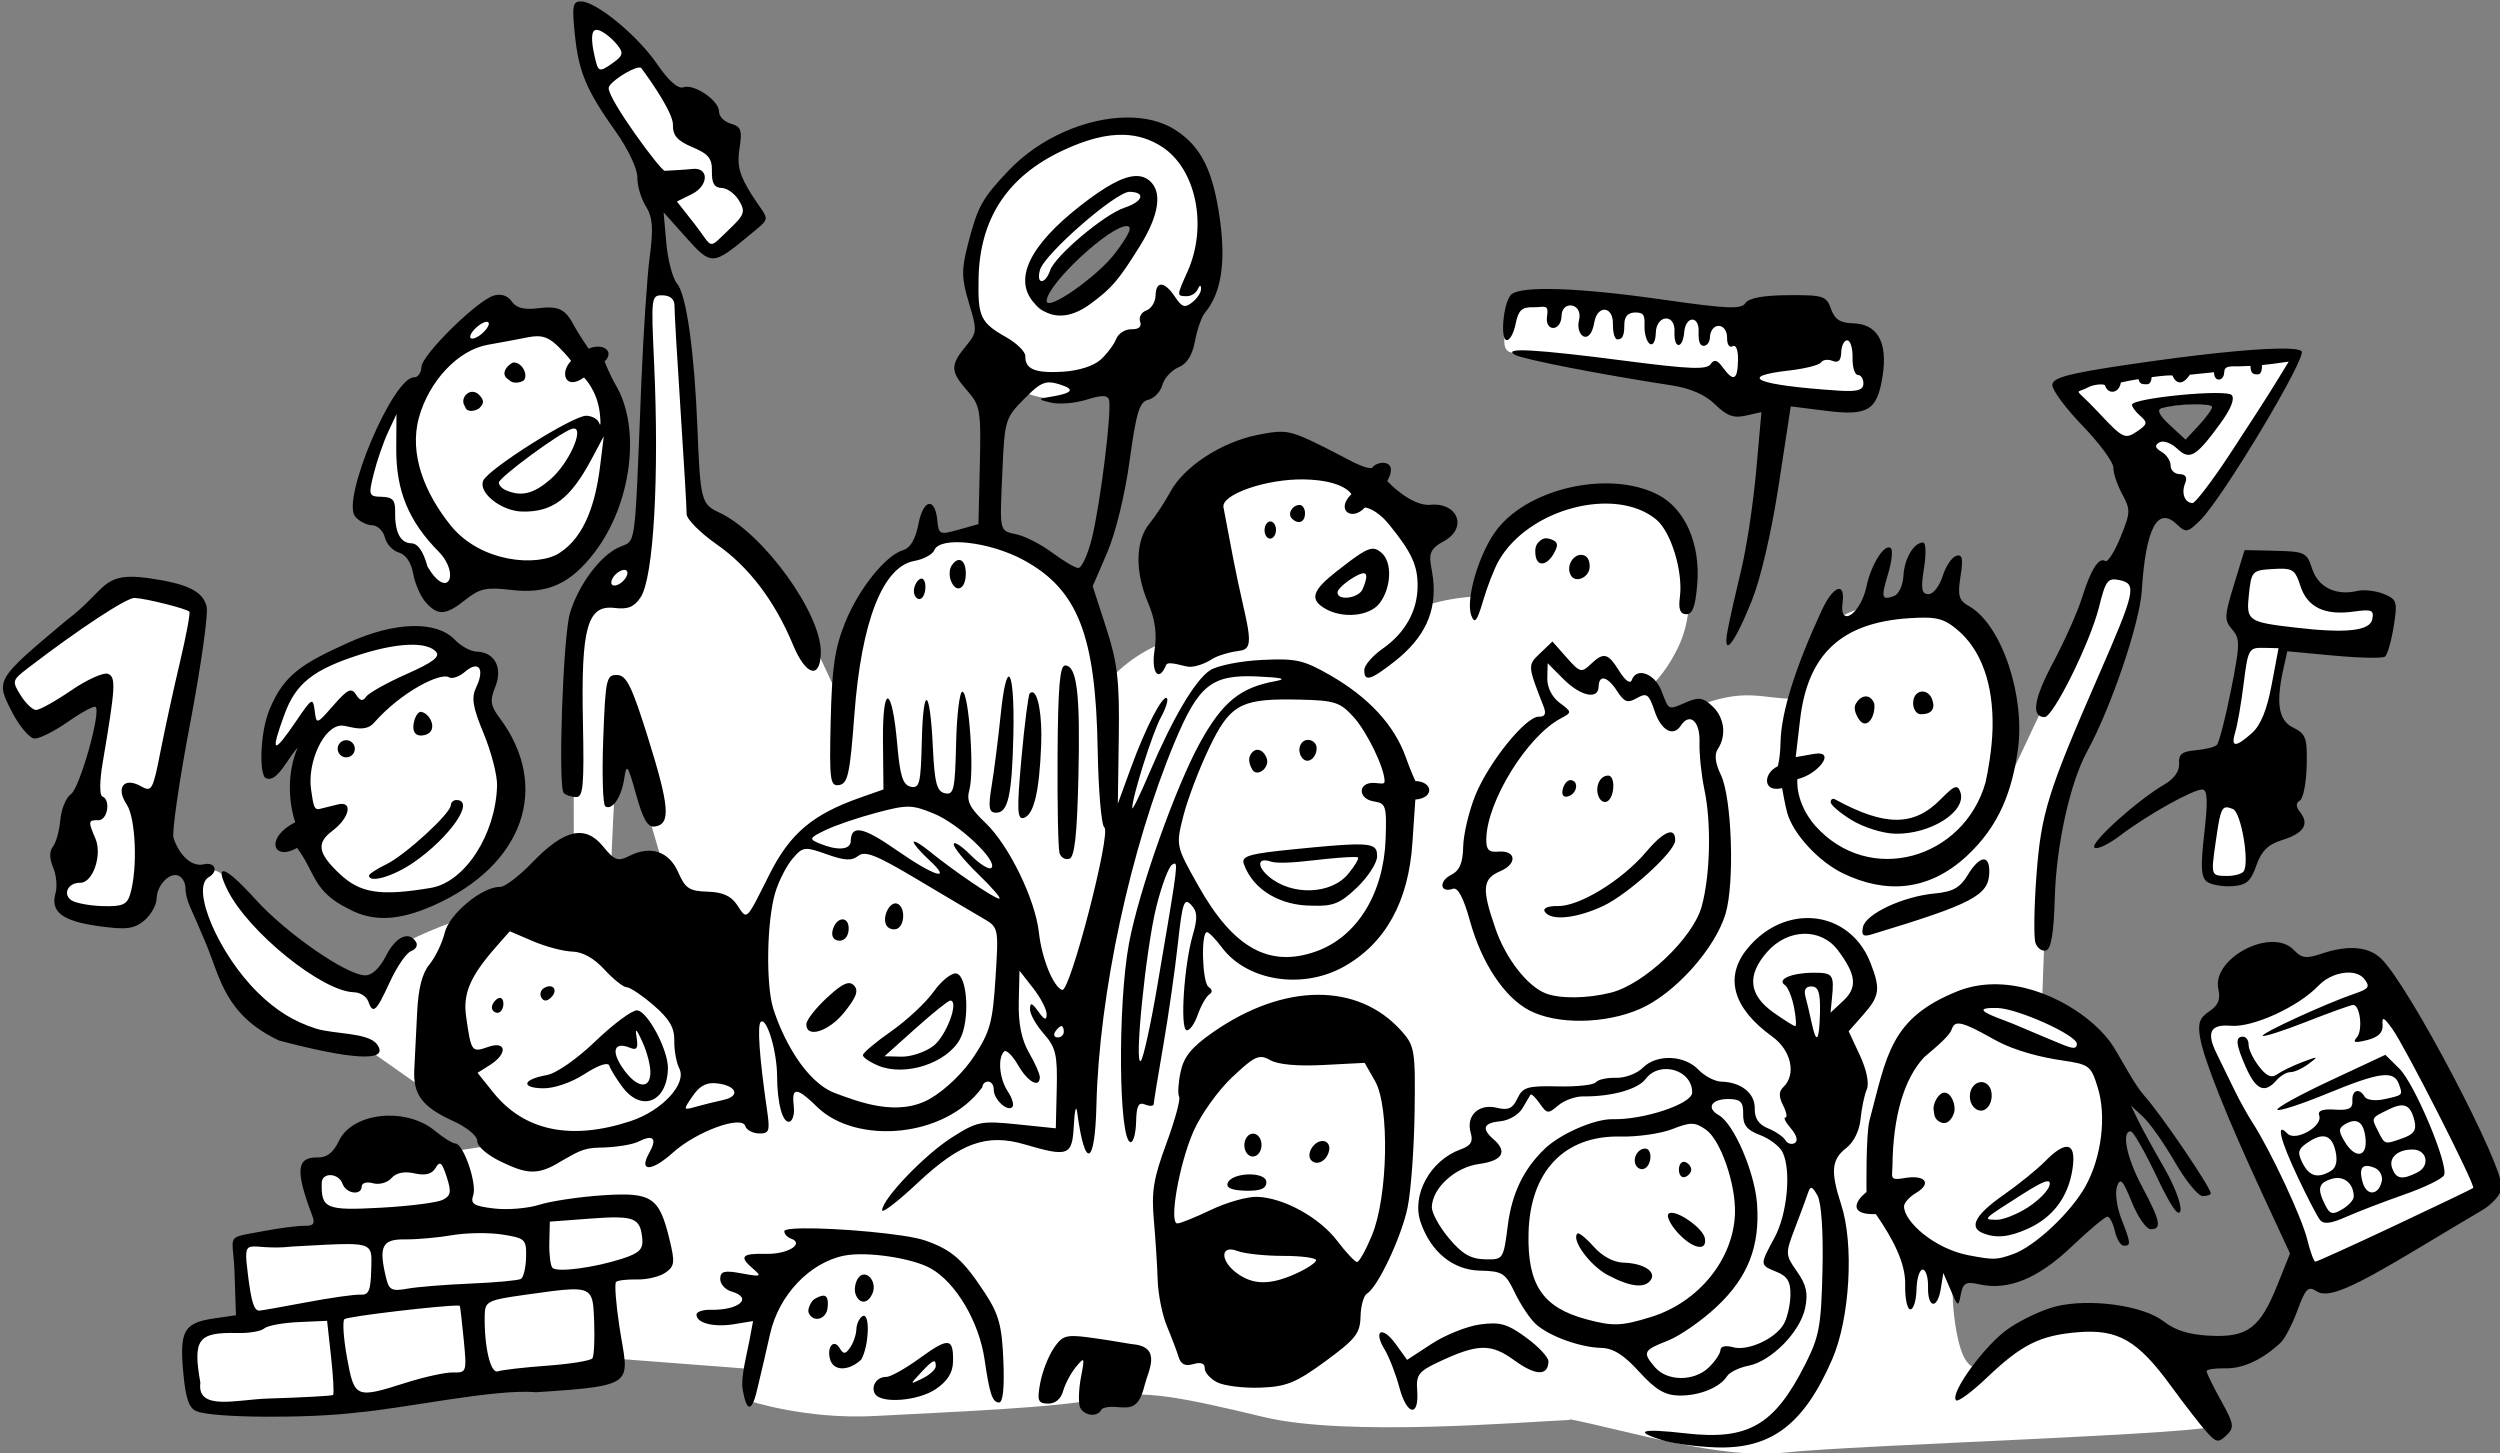
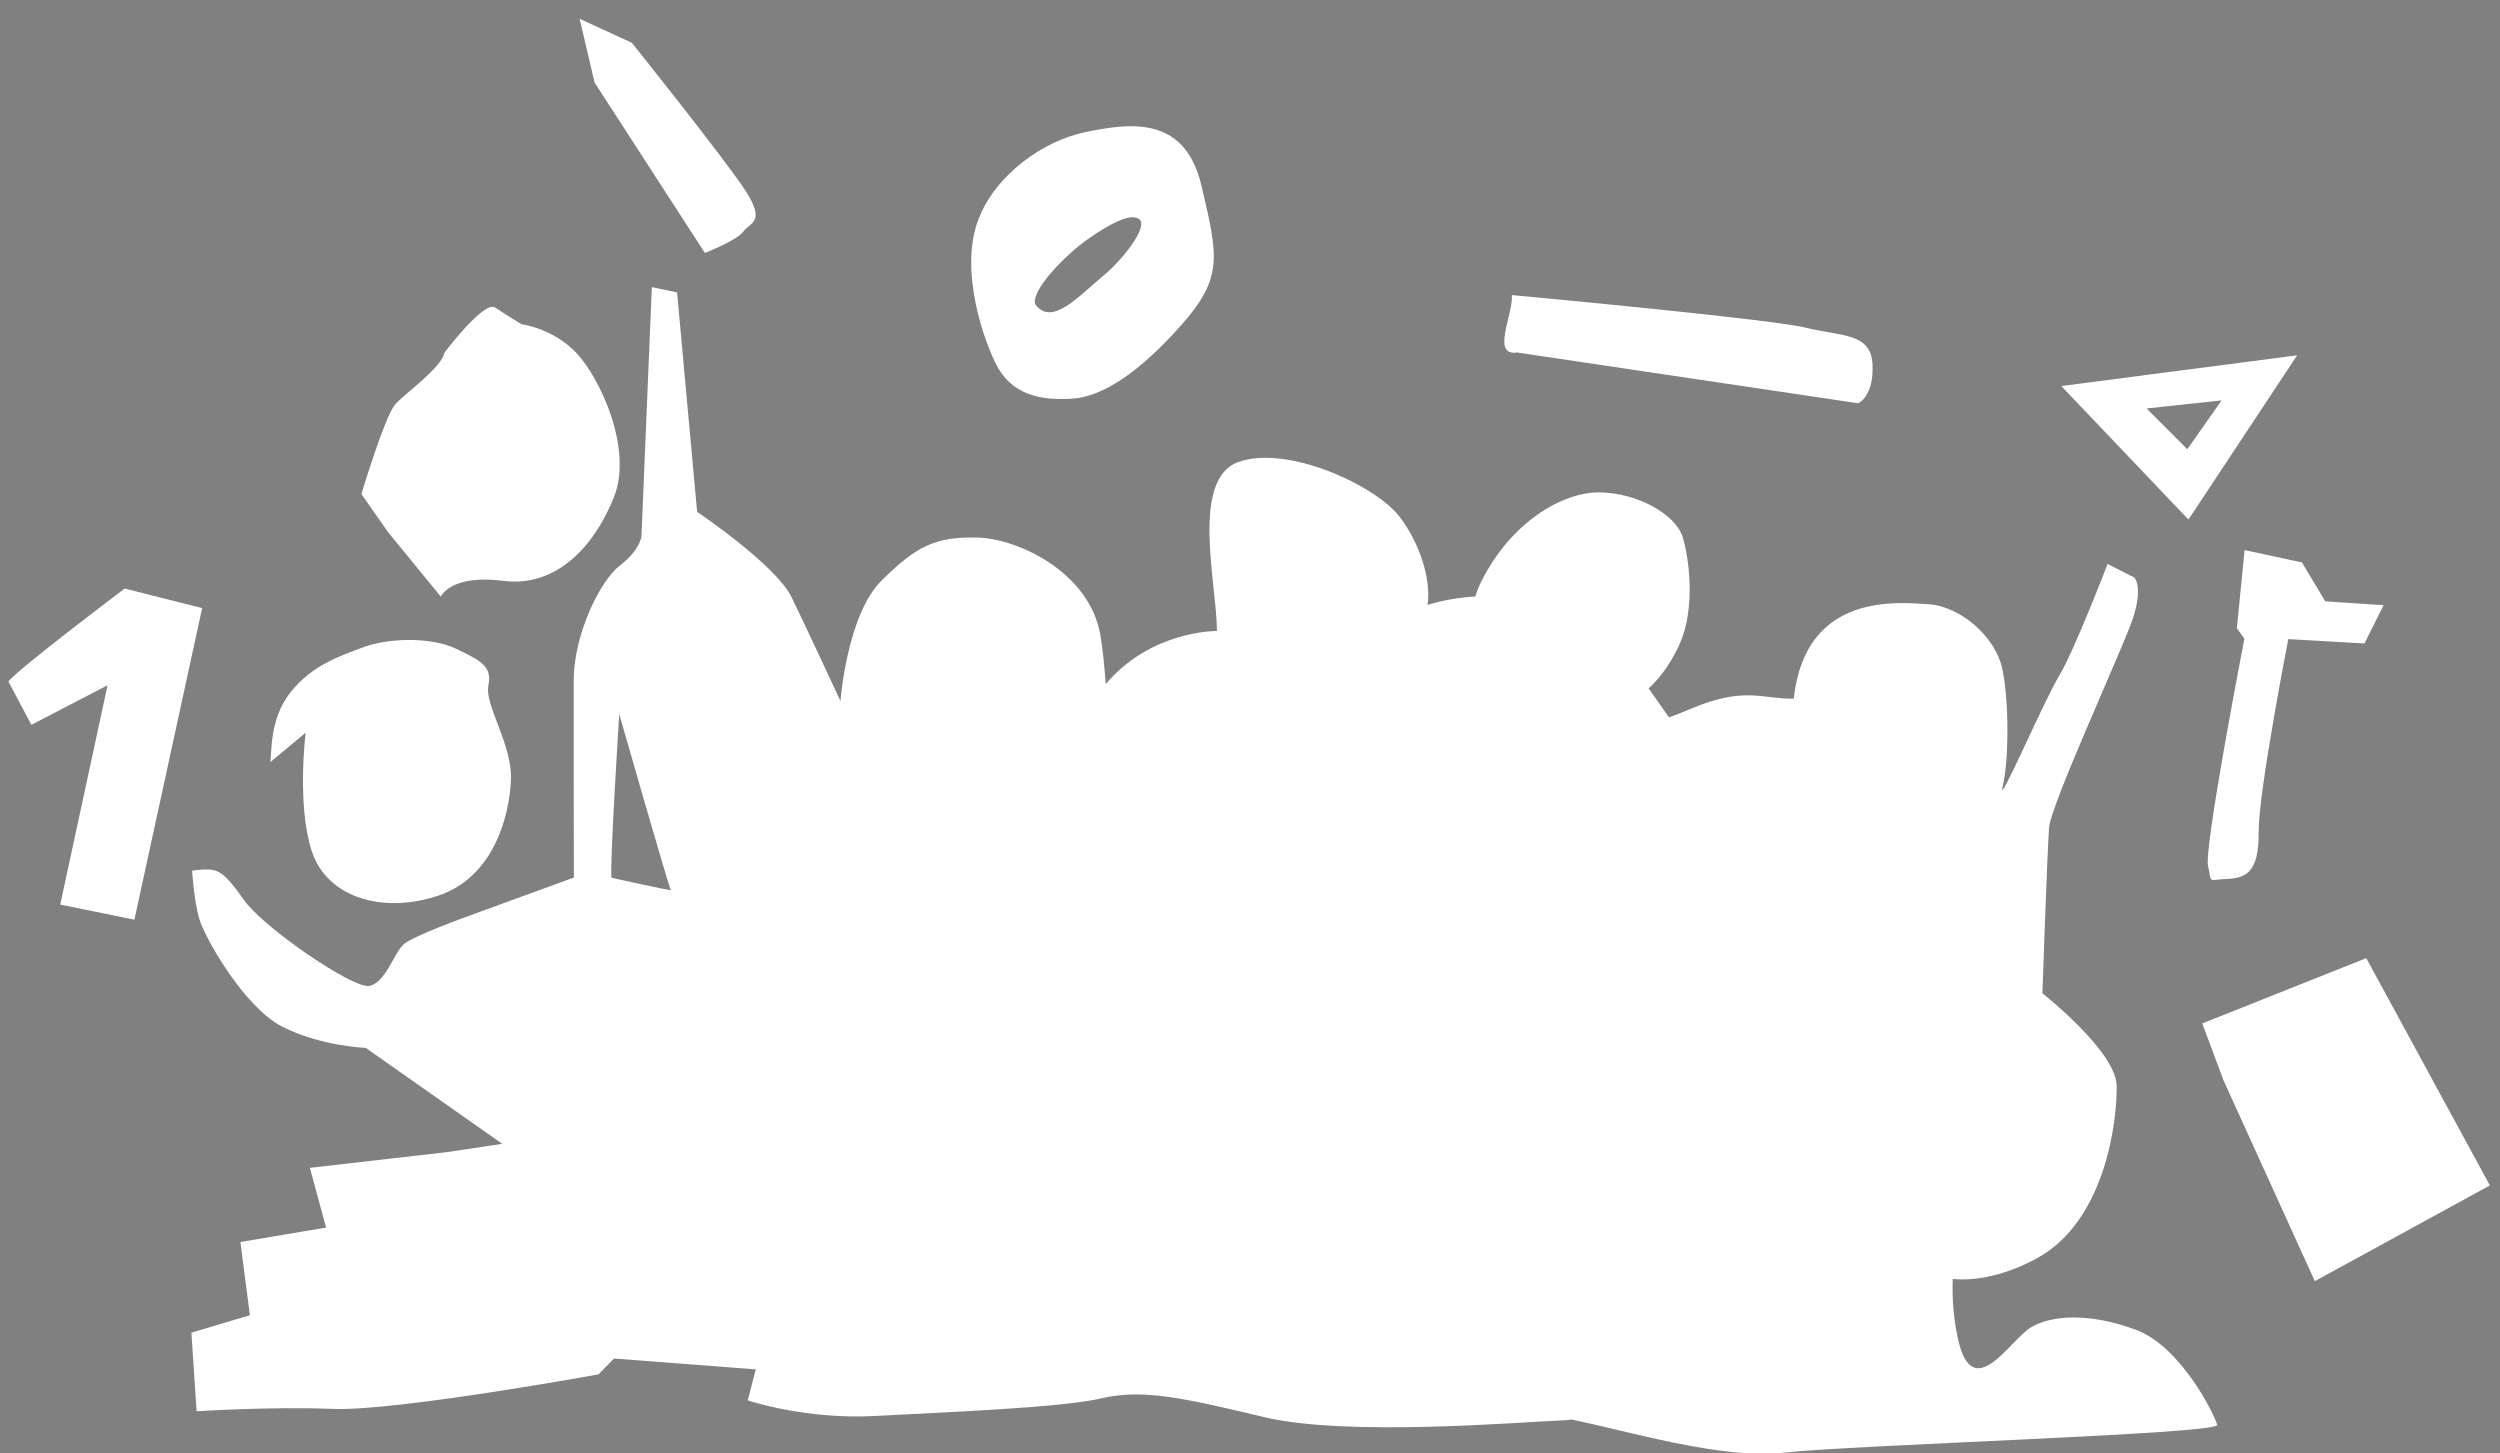
<svg xmlns="http://www.w3.org/2000/svg" width="461.927mm" height="268.481mm" viewBox="0 0 461.927 268.481">
  <rect x="0" y="0" width="461.927" height="268.481" fill="#808080" stroke="none" />
  <g paint-order="markers stroke fill">
    <path d="m -7015.115,6.053 4.287,18.297 31.697,48.967 c 0,0 9.167,-3.519 11.086,-6.164 1.919,-2.645 6.449,-2.572 0.693,-11.537 -5.756,-8.965 -32.781,-42.691 -32.781,-42.691 z m 157.938,30.869 c -4.115,0.056 -8.36,0.821 -12.315,1.613 -12.655,2.535 -25.679,12.418 -30.496,23.881 -6.001,13.19 -0.367,32.698 4.246,42.324 4.613,9.626 13.227,10.985 22.045,10.471 8.818,-0.514 19.391,-7.531 31.475,-21.162 12.084,-13.631 10.573,-19.729 5.797,-40.01 -3.284,-13.943 -11.7,-17.241 -20.752,-17.117 z m 0.68,26.16 c 0.198,-0.011 0.389,-0.012 0.572,0 0.676,0.043 1.25,0.24 1.701,0.619 2.409,2.021 -4.287,11.169 -10.859,16.57 -6.573,5.401 -14.4,14.401 -19.141,7.752 -1.189,-4.077 8.975,-14.402 15.344,-18.811 4.851,-3.358 9.417,-5.97 12.383,-6.131 z m -137.873,20.055 -2.981,71.645 c 0,0 -0.408,3.931 -6.205,8.377 -5.797,4.446 -13.219,19.89 -13.26,32.859 -0.041,12.969 0.041,56.799 0.041,56.799 l -29.764,10.857 c 0,0 -16.207,5.804 -19.064,8.266 -2.858,2.462 -5.266,11.132 -9.961,12.014 -4.695,0.882 -30.699,-16.937 -36.129,-24.836 -5.43,-7.899 -7.552,-8.487 -10.002,-8.598 -2.449,-0.11 -4.777,0.332 -4.777,0.332 0,0 0.49,8.377 2.041,13.777 1.551,5.401 12.818,25.333 23.795,30.992 10.977,5.659 24.051,6.133 24.051,6.133 l 39.232,27.574 -15.922,2.389 -39.353,4.518 4.654,17.158 -24.617,4.152 2.717,21.039 -16.801,5.01 1.496,22.584 c 0,0 21.268,-1.387 39.205,-0.676 17.937,0.711 76.285,-9.928 76.285,-9.928 l 4.451,-4.557 40.742,3.123 -2.311,8.91 c 0,0 16.493,5.585 36.66,4.482 20.167,-1.102 53.398,-2.352 64.992,-5.07 11.594,-2.719 22.984,-0.294 46.744,5.4 23.76,5.695 73.932,1.397 87.24,0.846 0.302,-0.013 0.608,-0.079 0.916,-0.188 16.132,3.253 43.36,11.594 61.115,9.566 19.723,-2.252 125.251,-5.363 124.596,-7.99 -0.655,-2.628 -10.249,-22.47 -23.418,-27.35 -13.168,-4.88 -24.132,-4.289 -30.15,-0.643 -6.018,3.647 -16.696,22.324 -20.916,3.324 -1.4,-6.302 -1.707,-12.186 -1.51,-17.262 7.356,0.667 15.706,-1.371 24.082,-5.895 19.85,-10.718 23.2,-39.692 23.014,-49.629 -0.186,-9.937 -21.338,-26.572 -21.338,-26.572 0,0 1.426,-41.421 1.922,-47.674 0.496,-6.252 19.291,-47.397 23.385,-58.115 4.094,-10.718 1.117,-13.678 1.117,-13.678 l -7.691,-3.906 c 0,0 -9.553,24.954 -13.957,32.211 -4.404,7.257 -17.988,38.855 -16.189,31.709 1.799,-7.146 1.86,-24.787 -0.125,-33.887 -1.985,-9.1 -12.046,-18.01 -21.463,-18.479 -7.961,-0.396 -35.108,-3.811 -38.441,27.146 -9.016,0.202 -14.082,-3.629 -29.359,2.834 -0.443,0.145 -0.888,0.328 -1.326,0.549 0,0.001 2e-4,0.003 -0.01,0.004 -1.668,0.688 -3.394,1.354 -5.164,2.004 l -5.859,-8.34 c 1.794,-1.591 5.85,-5.731 9.062,-13.07 4.246,-9.699 2.776,-23.552 0.775,-30.275 -2,-6.723 -13.226,-12.895 -24.004,-12.969 -10.778,-0.073 -25.558,8.762 -33.967,25.734 -0.697,1.407 -1.232,2.798 -1.65,4.172 -4.531,0.278 -9.269,1.039 -13.738,2.426 1.132,-7.74 -2.567,-18.395 -8.207,-25.535 -7.226,-9.148 -32.467,-20.533 -46.225,-15.5 -13.758,5.033 -6.133,35.221 -6.104,48.135 3e-4,0.136 0.011,0.258 0.014,0.391 -0.417,-0.003 -19.026,-0.062 -31.957,15.27 -0.38,-5.36 -0.879,-10.325 -1.553,-14.195 -3.103,-17.819 -23.474,-27.665 -35.477,-27.922 -12.002,-0.257 -17.431,2.498 -27.393,12.381 -9.961,9.883 -11.797,34.609 -11.797,34.609 -3e-4,0 -9.513,-20.5 -14.045,-29.832 -4.532,-9.332 -27.146,-24.543 -27.146,-24.543 l -5.758,-63.047 z m 247.119,2.299 c 0.509,5.501 -6.055,17.588 1.527,16.502 l 98.033,14.594 c 0,0 4.528,-1.955 4.094,-11.166 -0.434,-9.211 -9.119,-8.039 -19.168,-10.551 -10.049,-2.512 -84.486,-9.379 -84.486,-9.379 z m -292.82,3.381 c -3.903,-0.115 -13.859,13.125 -13.859,13.125 -0.941,4.447 -11.126,11.557 -14.117,14.824 -2.991,3.267 -9.781,25.832 -9.781,25.832 l 7.697,11.012 15.125,18.482 c 0,0 2.724,-6.503 18.018,-4.537 15.294,1.966 26.184,-10.104 31.73,-24.049 5.546,-13.945 -4.068,-34.364 -10.824,-41.473 -6.756,-7.109 -15.764,-8.229 -15.764,-8.229 0,0 -4.303,-2.632 -7.529,-4.779 -0.202,-0.134 -0.435,-0.201 -0.695,-0.209 z m 518.492,13.928 -67.766,8.838 36.535,38.354 z m -21.703,12.967 -9.857,14.027 -11.701,-11.723 z m 6.6,42.996 -2.213,22.455 2.156,3.018 c 0,0 -11.668,60.194 -10.443,65.342 1.225,5.148 -0.307,3.951 5.293,3.699 5.655,-0.254 9.332,-1.879 9.252,-13.416 -0.08,-11.537 8.518,-55.518 8.518,-55.518 l 21.885,1.26 5.512,-10.998 -16.773,-1.115 -6.709,-11.178 z m -609.154,11.051 c 0,0 -30.537,23 -33.435,26.711 l 6.613,12.455 21.883,-11.354 -13.596,63.01 21.311,4.336 19.473,-89.537 z m 81.711,14.783 c -4.873,0.008 -9.685,0.789 -13.164,2.092 -6.958,2.605 -14.676,5.176 -20.855,12.875 -6.179,7.699 -5.382,17.434 -5.846,20.123 l 10.15,-8.449 c 0,0 -2.58,20.474 1.688,33.867 4.268,13.393 20.245,18.37 36.426,12.959 16.181,-5.411 20.485,-23.331 20.875,-33.367 0.39,-10.036 -7.607,-21.426 -6.494,-26.92 1.113,-5.494 -1.781,-7.063 -9.24,-10.637 -3.73,-1.787 -8.666,-2.551 -13.539,-2.543 z m 60.387,21.314 c 0,0 14.397,50.236 14.832,50.562 0.435,0.326 -17.053,-3.543 -17.053,-3.543 -0.58,-2.674 2.221,-47.02 2.221,-47.02 z m 502.025,70.113 -47.133,18.77 6.137,16.41 26.219,57.646 50.291,-27.51 z" transform="translate(153.856,258.973) matrix(0.643,0,0,0.643,1008.067,303.464) translate(5374.645,-875.35)" fill="#FFFFFF" />
-     <path d="m -1192.534,-766.47 c 0.032,1.741 1.515,2.8 2.95,2.611 1.435,-0.189 1.773,-3.351 1.773,-3.351 z" fill="#FFFFFF" transform="translate(153.856,258.973) matrix(0.643,0,0,0.643,1008.067,303.464)" />
-     <path d="m -7014.662,1.055 c -2.447,-0.058 -2.679,1.123 -1.84,9.414 1.103,10.905 3.268,16.034 11.889,28.178 3.441,4.847 6.139,10.593 6.084,12.951 -0.055,2.331 1.035,6.062 2.422,8.291 1.978,3.179 2.224,6.279 1.145,14.365 -0.757,5.671 -1.852,22.144 -2.436,36.607 -1.981,49.138 -1.383,44.766 -6.447,47.057 -5.399,2.442 -11.585,10.76 -14.053,18.896 -1.984,6.542 -3.485,49.922 -1.789,51.699 0.589,0.617 2.168,1.148 3.512,1.18 2.085,0.049 2.379,-3.128 1.998,-21.752 -0.552,-27.007 1.278,-33.559 9.111,-32.596 3.837,0.472 5.651,-0.28 7.502,-3.113 3.708,-5.676 5.357,-34.658 3.836,-67.453 -0.878,-18.914 -0.82,-19.35 2.51,-19.271 2.141,0.05 3.389,1.149 3.359,2.957 -0.026,1.583 0.757,15.112 1.74,30.064 0.983,14.953 1.768,28.377 1.746,29.832 -0.023,1.455 3.909,5.405 8.738,8.777 9.169,6.404 16.636,16.256 21.85,28.834 3.659,8.827 7.797,10.012 7.979,2.285 0.263,-11.188 -16.514,-34.391 -29.141,-40.303 -5.237,-2.452 -5.486,-3.408 -6.324,-24.375 -0.881,-22.052 -3.173,-38.287 -5.851,-41.453 -1.26,-1.489 -2.645,-6.703 -3.078,-11.588 l -0.787,-8.881 6.5,7.273 c 7.178,8.032 7.649,8.017 17.994,-0.582 6.761,-5.619 5.877,-3.907 0.865,-11.676 -3.595,-5.716 -4.325,-8.464 -3.553,-13.35 0.83,-5.245 0.465,-6.297 -2.479,-7.141 -1.898,-0.544 -3.425,-2.083 -3.394,-3.42 0.074,-3.166 -7.177,-8.14 -10.262,-7.039 -1.53,0.546 -4.236,-1.84 -7.496,-6.613 -5.579,-8.166 -17.421,-17.953 -21.85,-18.057 z m 4.506,8.172 c 1.599,0.1 4.425,2.499 5.98,4.465 1.679,2.123 1.48,2.963 -1.147,4.855 v 0 c -4.318,3.111 -4.436,2.745 -5.443,-1.512 -0.657,-2.79 -1.358,-7.001 0.01,-7.701 0.171,-0.088 0.375,-0.122 0.604,-0.107 z m 12.104,10.816 c 0.32,-0.022 0.556,0.034 0.674,0.193 3.497,4.708 9.149,13.109 9.074,16.283 -0.072,3.069 1.256,4.587 5.607,6.414 4.635,1.946 5.683,3.259 5.594,7.02 -0.078,3.319 0.708,4.644 2.783,4.693 1.591,0.037 3.844,1.672 5.006,3.633 1.894,3.198 1.601,4.055 -2.852,8.303 -6.321,6.031 -4.39,5.507 -9.98,-1.65 l -5.018,-6.387 4.258,-2.105 c 5.014,-2.479 5.015,-7.919 0,-7.234 -1.781,0.243 -6.317,0.392 -7.752,0.525 -1.239,-0.085 -16.198,-20.423 -16.119,-23.779 0.038,-1.613 6.481,-5.751 8.725,-5.908 z m 140.268,14.367 c -11.494,0.042 -25.003,5.669 -34.139,15.314 -7.544,7.966 -8.789,10.223 -11.594,21.027 -1.913,7.369 -1.874,9.843 0.266,16.945 2.417,8.023 2.384,8.465 -0.941,12.494 -4.457,5.401 -4.391,7.224 0.465,12.717 3.733,4.223 3.98,5.686 3.609,21.438 l -0.397,16.902 -5.705,1.605 c -5.421,1.525 -5.724,1.396 -6.107,-2.619 -0.655,-6.854 -4.038,-6.227 -5.436,1.008 -0.836,4.324 -2.319,6.874 -4.346,7.465 -5.078,1.482 -12.835,11.168 -16.744,20.91 -2.954,7.364 -3.761,12.875 -4.119,28.125 -0.404,17.177 -0.174,18.922 2.443,18.486 2.492,-0.415 3.094,-3.195 4.361,-20.17 2.008,-26.883 8.157,-42.635 17.271,-44.236 2.629,-0.462 5.198,-1.858 5.709,-3.102 1.657,-4.032 15.826,-2.459 25.621,2.844 15.608,8.449 20.754,21.578 21.316,54.381 0.202,11.768 1.061,21.869 1.91,22.447 2.077,1.416 -9.868,47.506 -12.109,46.721 -2.562,-0.898 -5.868,-9.057 -6.689,-16.508 -1.052,-9.539 -8.612,-25.068 -15.318,-31.465 -4.635,-4.421 -5.555,-6.311 -4.656,-9.564 1.476,-5.344 -0.158,-28.131 -2.019,-28.174 -0.798,-0.019 -1.608,6.68 -1.801,14.885 -0.313,13.321 -0.657,14.851 -3.215,14.301 -2.335,-0.502 -2.976,-2.958 -3.467,-13.303 -0.818,-17.237 -2.786,-18.17 -3.178,-1.506 -0.282,12.018 -0.643,13.48 -3.184,12.93 -2.247,-0.487 -3.078,-3.095 -3.859,-12.09 -1.492,-17.166 -4.28,-17.843 -4.111,-1 l 0.139,13.875 -6.787,2.391 c -13.592,4.787 -20.102,10.309 -25.986,22.045 -6.841,13.643 -6.343,13.169 -9.268,8.777 -1.749,-2.626 -4.151,-3.71 -8.508,-3.838 -5.221,-0.153 -6.401,-0.928 -8.414,-5.543 -2.631,-6.03 -7.92,-7.822 -14.008,-4.746 -3.367,1.701 -4.241,1.386 -7.633,-2.75 -5.129,-6.255 -11.129,-4.888 -20.275,4.615 -3.767,3.914 -7.941,7.091 -9.277,7.059 -5.101,-0.12 -14.598,7.735 -15.918,13.164 -0.716,2.943 -2.683,7.03 -4.371,9.082 -2.122,2.58 -3.22,6.87 -3.557,13.9 -0.268,5.593 -0.632,12.867 -0.811,16.166 -0.398,7.373 2.227,10.881 11.219,14.988 3.997,1.826 6.917,4.275 6.881,5.775 -0.035,1.478 2.929,4.03 6.848,5.896 7.032,3.349 10.329,4.218 17.254,-0.164 4.128,-2.252 6.032,-3.85 10.957,-3.891 4.378,-0.037 9.457,-0.823 11.287,-1.748 4.256,-2.151 5.42,-0.903 3.057,3.273 -3.119,5.513 0.646,5.456 6.826,-0.104 6.76,-6.082 19.802,-10.841 20.801,-7.592 0.342,1.111 2.103,2.053 3.916,2.096 2.928,0.069 3.191,-0.651 2.352,-6.443 -2.277,-15.72 -2.918,-25.015 -1.772,-25.688 1.749,-1.025 4.595,8.599 4.625,15.637 0.033,7.91 1.617,13.676 3.598,13.098 0.887,-0.259 1.434,-2.141 1.215,-4.182 -0.522,-4.874 -0.159,-6.817 6.797,0.059 11.233,10.787 36.739,8.886 47.377,-5.787 0.021,-0.899 0.779,-1.617 1.684,-1.596 0.904,0.021 1.62,1.057 1.59,2.303 -0.064,2.732 3.851,6.436 5.322,5.033 0.576,-0.55 0,-2.574 -1.279,-4.496 -2.425,-3.641 -2.974,-9.663 -1.049,-11.5 0.614,-0.586 2.412,1.183 3.996,3.932 2.796,4.851 6.179,6.729 6.256,3.473 0.021,-0.882 -1.384,-4.063 -3.119,-7.066 -2.145,-3.711 -3.084,-8.358 -2.939,-14.504 l 0.211,-9.043 3.928,5.027 c 2.16,2.765 3.909,6.138 3.877,7.494 -0.039,1.861 -0.626,1.67 -2.391,-0.781 -1.837,-2.551 -2.352,-2.703 -2.398,-0.707 -0.033,1.397 1.744,4.58 3.947,7.072 3.467,3.922 3.969,6.056 3.738,15.861 l -0.266,11.328 -11.078,-1.143 c -10.39,-1.072 -11.561,-0.834 -18.854,3.818 -7.841,5.002 -19.899,17.603 -19.977,20.875 v 0 c -0.023,0.972 4.553,-2.545 10.166,-7.818 12.326,-11.578 19.869,-14.306 30.752,-11.119 12.696,3.717 13.71,3.322 14.172,-5.533 0.224,-4.293 0.656,-5.947 0.959,-3.678 2.218,16.61 5.118,15.544 5.531,-2.031 0.751,-31.938 9.798,-73.957 22.445,-104.246 6.908,-16.544 10.67,-19.552 23.729,-18.967 7.238,0.324 8.747,0.715 5.223,1.355 -10.042,1.825 -15.107,5.939 -21.52,17.475 -7.073,12.725 -17.673,42.619 -20.516,57.861 -3.31,17.749 -2.973,57.058 0.49,57.139 0.778,0.018 1.478,-2.634 1.555,-5.896 0.108,-4.596 0.688,-5.704 2.582,-4.926 1.344,0.552 2.467,0.472 2.482,-0.178 0.021,-0.65 1.252,-8.185 2.736,-16.746 1.484,-8.561 3.37,-21.716 4.191,-29.232 1.3,-11.894 1.793,-13.351 3.805,-11.242 1.834,1.922 1.93,3.735 0.467,8.775 -2.473,8.518 -3.669,26.626 -1.801,27.266 0.823,0.282 2.277,-1.691 3.231,-4.383 0.953,-2.692 2.451,-5.34 3.33,-5.885 0.976,-0.605 0.898,-1.445 -0.197,-2.158 -1.835,-1.195 -2.255,-15.79 -0.453,-15.748 0.548,0.013 2.476,1.998 4.285,4.412 7.223,9.64 23.05,12.153 34.949,5.551 12.008,-6.663 18.709,-18.755 19.795,-35.717 0.33,-5.146 0.836,-12.344 0.836,-12.344 5.626,-0.459 5.018,-5.2 0.01,-5.328 0,0 -1.349,-2.866 -2.772,-6.869 -3.258,-9.172 -10.658,-17.195 -21.699,-23.523 -7.708,-4.419 -9.773,-4.879 -19.744,-4.4 -6.125,0.294 -12.787,1.635 -14.805,2.979 -4.315,2.874 -10.708,13.709 -17.469,29.607 -2.667,6.271 -4.861,10.769 -4.873,9.994 -0.051,-3.078 5.8,-21.625 8.213,-26.035 1.412,-2.579 2.205,-5.068 1.764,-5.531 -1.166,-1.222 -6.131,8.375 -10.406,20.115 l -3.711,10.184 0.274,-19.27 c 0.228,-16.096 -0.367,-21.242 -3.613,-31.25 l -3.887,-11.98 4.146,-9.609 c 2.427,-5.624 5.106,-16.585 6.461,-26.43 1.935,-14.065 2.817,-16.938 5.383,-17.545 1.687,-0.399 3.507,-2.319 4.045,-4.268 0.538,-1.948 2.614,-4.218 4.611,-5.043 2.445,-1.01 3.998,-3.48 4.75,-7.557 0.615,-3.331 1.907,-7.002 2.871,-8.158 4.622,-5.54 6.02,-14.177 4.312,-26.615 -1.946,-14.173 -5.39,-21.117 -12.857,-25.914 -3.792,-2.436 -8.601,-3.57 -13.826,-3.551 z m -0.854,4.977 c 3.984,0.135 7.56,1.289 10.887,3.455 9.789,6.372 13.15,22.744 7.344,35.771 -3.181,7.142 -3.178,7.075 -0.305,7.143 1.281,0.03 2.724,-0.863 3.207,-1.982 0.551,-1.279 0.909,-1.345 0.963,-0.178 0.047,1.021 -1.078,2.778 -2.502,3.904 -2.164,1.712 -2.983,1.456 -4.992,-1.561 -3.022,-4.538 -5.482,-4.689 -5.584,-0.342 -0.043,1.837 -1.241,3.754 -2.662,4.262 -1.421,0.507 -2.218,1.946 -1.772,3.197 0.521,1.46 -0.367,2.246 -2.477,2.197 -1.809,-0.043 -3.785,1.206 -4.391,2.775 -0.606,1.569 -2.591,4.231 -4.412,5.916 -1.983,1.834 -6.365,3.245 -10.924,3.518 -7.992,0.477 -10.876,-0.727 -10.787,-4.506 0.029,-1.249 -2.445,-3.687 -5.498,-5.418 -7.41,-4.201 -8.165,-5.817 -7.934,-16.943 0.358,-17.15 8.296,-29.226 24.108,-36.668 6.81,-3.205 12.608,-4.715 17.73,-4.541 z m 3.283,11.842 c -3.55,0.118 -8.473,2.783 -15.541,8.27 -15.198,11.797 -19.829,21.712 -13.328,28.525 4.198,4.4 9.83,4.399 15.818,-0.002 6.217,-4.569 8.068,-6.726 14.215,-16.566 5.562,-8.905 6.596,-15.617 2.9,-18.834 -1.119,-0.974 -2.451,-1.446 -4.064,-1.393 z m -1.728,4.529 c 4.712,0.111 3.879,2.804 -1.402,4.539 -5.821,1.912 -19.972,13.817 -21.416,18.016 -1.446,4.209 -4.138,4.104 -2.928,-0.115 1.325,-4.622 21.874,-22.53 25.746,-22.439 z m -0.783,9.852 c 1.718,0.04 0.729,2.336 -3.336,7.736 -5.116,6.798 -19.788,17.029 -19.711,13.746 0.113,-4.784 18.151,-21.597 23.047,-21.482 z m 121.002,18.07 c -5.926,-0.019 -9.669,0.558 -10.69,1.744 -2.133,2.481 -3.077,12.618 -1.205,12.943 0.892,0.155 2.06,-1.929 2.596,-4.631 0.777,-3.918 1.802,-4.891 5.064,-4.803 2.987,0.081 4.58,-1.206 3.977,2.615 -0.703,4.448 4.061,4.519 4.172,-0.205 0.106,-4.497 6.252,-3.665 5.008,1.338 -1.109,4.459 3.188,7.709 4.393,0.605 0.865,-5.103 5.473,-4.772 5.35,0.459 -0.04,1.712 0.329,4.334 1.23,4.408 2.13,0.175 2.021,-2.697 2.062,-4.506 0.052,-2.192 1.173,-3.263 3.365,-3.211 2.391,0.056 2.495,1.032 2.426,3.949 -0.052,2.207 0.634,4.488 1.525,5.068 0.919,0.598 1.662,-0.766 1.719,-3.152 0.124,-5.268 5.621,-5.648 5.373,-0.381 -0.242,5.143 2.368,5.11 2.791,0.188 0.409,-4.764 4.243,-4.767 4.141,-0.412 -0.041,1.755 -0.03,3.59 0.861,4.17 0.891,0.58 2.34,-0.392 2.383,-2.254 0.045,-1.913 1.153,-3.361 2.547,-3.328 1.394,0.033 2.433,1.53 2.387,3.443 -0.044,1.862 0.671,2.946 1.588,2.408 0.973,-0.57 1.62,1.118 1.551,4.053 -0.135,5.722 -1.287,6.263 -4.361,2.051 -1.623,-2.224 -2.474,-2.446 -3.537,-0.922 -1.11,1.593 -6.132,1.395 -24.273,-0.963 -26.009,-3.38 -35.649,-3.912 -31.951,-1.764 2.216,1.287 24.439,5.624 45.033,8.789 5.443,0.837 9.647,2.679 12.514,5.486 3.35,3.28 5.325,4.001 8.81,3.213 l 4.492,-1.016 -1.51,16.92 c -0.831,9.307 -2.761,22.073 -4.291,28.371 -1.53,6.298 -3.27,14.031 -3.867,17.184 -1.616,8.535 1.725,4.562 6.854,-8.148 2.582,-6.4 5.693,-19.738 7.773,-33.322 l 3.469,-22.65 10.004,1.262 c 12.3,1.553 14.893,-0.068 16.426,-10.268 1.429,-9.507 -1.565,-14.701 -8.566,-14.865 -3.65,-0.086 -5.237,-1.126 -6.299,-4.131 -1.323,-3.741 -2.167,-4.013 -12.289,-3.953 -7.095,0.043 -11.367,0.83 -12.303,2.268 -1.203,1.848 -5.098,1.679 -24.217,-1.059 -13.679,-1.958 -24.905,-2.968 -32.523,-2.992 z m -301.377,1.662 c -0.485,-0.002 -0.989,0.072 -1.5,0.221 -4.862,1.418 -20.761,17.102 -20.842,20.561 -0.039,1.649 -0.995,2.977 -2.125,2.951 -5.997,-0.132 -20.889,34.961 -16.949,39.941 1.078,1.363 3.263,2.51 4.856,2.547 1.592,0.037 3.261,1.611 3.707,3.498 0.447,1.887 2.258,3.847 4.025,4.354 1.985,0.569 3.559,2.879 4.113,6.037 0.494,2.813 2.082,6.485 3.529,8.162 3.487,4.04 5.857,3.905 11.543,-0.654 4.021,-3.224 6.004,-3.648 13.08,-2.799 10.476,1.257 17.091,-1.735 24.047,-10.877 10.556,-13.873 13.316,-35.522 6.1,-47.836 -1.801,-3.074 -3.289,-6.936 -3.289,-6.936 3.036,-2.869 -0.508,-5.495 -4.584,-3.662 0,0 -3.062,-4.488 -4.016,-6.32 -2.675,-5.136 -4.501,-6.052 -10.598,-5.305 -3.969,0.486 -6.182,-0.094 -7.482,-1.963 -0.867,-1.246 -2.16,-1.915 -3.615,-1.92 z m -3.535,7.771 c 0.917,0.021 0.713,1.108 -0.461,2.457 -1.158,1.33 -2.846,2.4 -3.75,2.379 -0.917,-0.022 -0.713,-1.108 0.461,-2.457 1.158,-1.33 2.846,-2.4 3.75,-2.379 z m 14.398,4.146 c 2.309,-0.015 3.972,0.865 6.143,2.996 2.694,2.644 3.656,4.105 3.656,4.105 -3.375,3.397 -1.581,8.574 3.701,4.75 0,0 3.869,3.704 4.58,10.422 0.279,2.634 0.201,3.857 -0.174,2.717 -0.375,-1.14 -2.046,-2.104 -3.713,-2.143 -3.81,-0.09 -28.271,15.325 -29.652,18.686 -1.421,3.457 5.215,8.707 11.182,8.848 8.774,0.206 13.877,-3.659 20.012,-15.158 l 3.467,-6.5 -1.045,8.5 c -1.275,10.364 -4.241,20.266 -11.68,25.059 -6.35,4.091 -22.701,2.766 -31.291,-7.928 -7.321,-9.114 -12.034,-20.401 -9.096,-31.012 2.889,-10.431 11.214,-19.366 19.775,-20.883 3.634,-0.644 8.839,-1.615 11.566,-2.158 0.956,-0.191 1.799,-0.296 2.568,-0.301 z m 376.519,1.184 c 0.904,0.021 1.591,2.26 1.527,4.973 -0.064,2.713 0.625,4.95 1.529,4.971 0.904,0.021 1.618,1.147 1.586,2.504 -0.044,1.852 -1.797,2.352 -7.039,2.006 -23.621,-1.559 -29.725,-4.037 -14.262,-5.795 4.535,-0.515 8.656,-1.567 9.156,-2.336 0.501,-0.769 1.987,-0.955 3.303,-0.414 1.636,0.672 2.417,-0.112 2.473,-2.482 0.045,-1.905 0.822,-3.447 1.726,-3.426 z m 123.789,2.373 c -8.433,0.139 -23.985,1.768 -43.258,4.627 -17.146,2.543 -21.56,3.736 -21.609,5.838 -0.034,1.453 3.913,6.756 8.771,11.785 4.858,5.029 8.804,10.405 8.768,11.945 -0.036,1.54 1.11,4.965 2.547,7.611 2.445,4.502 2.414,5.298 -0.502,12.426 -1.714,4.189 -3.67,7.256 -4.346,6.816 -1.863,-1.213 -4.16,2.404 -6.703,10.551 -1.262,4.042 -4.967,12.363 -8.234,18.49 -5.633,10.563 -6.459,15.712 -2.531,15.805 2.481,0.058 13.139,-21.478 15.672,-31.668 1.911,-7.688 2.491,-8.429 5.992,-7.674 4.902,1.057 4.404,3.281 -6.115,27.369 -14.649,33.544 -16.526,39.575 -17.869,57.432 -0.691,9.182 -0.813,17.939 -0.27,19.461 0.543,1.521 1.92,2.476 3.059,2.121 1.441,-0.45 2.197,-5.1 2.486,-15.297 0.426,-15.003 4.4,-32.942 9.268,-41.836 6.866,-12.546 15.133,-36.866 15.726,-46.268 1.127,-17.846 4.498,-24.305 9.973,-19.111 2.72,2.58 3.179,2.502 6.883,-1.156 6.383,-6.303 30.685,-46.869 29.061,-48.508 -0.572,-0.578 -2.934,-0.823 -6.768,-0.76 z m 3.076,3.742 -4.024,6.562 c -2.212,3.608 -8.111,12.758 -13.109,20.334 -4.998,7.576 -9.727,13.758 -10.508,13.74 -2.247,-0.053 -3.296,-2.834 -2.135,-5.66 0.701,-1.706 0.162,-2.611 -1.578,-2.652 -1.453,-0.034 -2.617,-1.136 -2.586,-2.447 0.031,-1.312 -1.133,-3.088 -2.586,-3.947 -1.916,-1.132 -2.095,-1.88 -0.654,-2.725 1.093,-0.64 3.376,0.153 5.074,1.764 3.664,3.476 5.419,2.454 12.506,-7.275 3.004,-4.125 4.171,-7.081 3.197,-8.102 -1.678,-1.758 -28.595,0.874 -28.641,2.801 -0.014,0.609 1.076,2.07 2.426,3.244 2.162,1.882 2.033,2.417 -1.102,4.504 -3.345,2.227 -4,1.893 -11.01,-5.611 -7.058,-7.556 -6.793,-5.087 -3.006,-7.105 1.804,-0.962 4.793,-1.121 4.963,-0.562 0.803,2.642 4.025,2.376 4.543,-0.873 1.365,-0.325 3.169,-0.654 5.049,-0.963 0.362,1.391 0.943,1.469 2.393,1.482 1.02,0.009 1.329,-1.056 1.402,-2.051 3.315,-0.441 6.078,-0.672 6.047,-0.373 -0.017,0.17 1.785,4.376 4.926,-0.324 l 6.965,-0.715 c -0.09,2.876 2.788,2.714 2.897,0.098 0.083,-1.996 1.474,-1.783 4.613,-1.803 0.834,-0.005 1.875,-0.051 2.961,-0.113 -0.015,2.108 0.699,2.489 2.152,2.434 1.008,-0.039 1.164,-1.567 1.145,-2.68 1.079,-0.099 2.119,-0.205 2.973,-0.324 z m -510.133,0.242 c -0.766,0.032 -4.616,3.096 -1.236,5.041 1.272,1.42 3.967,0.516 4.326,-0.043 1.115,-1.713 -0.738,-5.097 -3.09,-4.998 z m 153.77,5.727 c 0.928,-0.034 1.934,0.186 3.209,0.584 4.754,1.484 3.686,2.589 -3.594,3.717 -2.708,0.42 -2.515,0.691 1.074,1.514 2.407,0.552 7.003,0.17 10.213,-0.85 4.231,-1.348 6.001,-1.35 6.441,-0.012 0.907,2.758 -2.44,29.923 -4.912,39.867 v 0.004 c -1.187,4.776 -2.965,8.603 -3.949,8.502 -0.985,-0.101 -4.337,-2.085 -7.449,-4.408 -3.112,-2.323 -7.683,-4.68 -10.158,-5.238 -5.153,-1.162 -4.95,-0.222 -4.115,-19.012 0.61,-13.731 0.853,-14.509 6.199,-19.918 3.331,-3.37 4.999,-4.676 7.041,-4.75 z m -165.537,2.703 c -1.921,-0.011 -3.521,2.372 -2.131,4.26 0.437,1.805 2.853,1.288 3.996,0.521 1.498,-1.428 1.513,-2.347 0.065,-3.865 -0.613,-0.643 -1.289,-0.912 -1.93,-0.916 z m 494.262,3.607 c 3.087,-0.073 5.625,0.164 5.611,0.76 -0.016,0.672 -1.738,3.057 -3.826,5.299 l -3.797,4.074 -4.531,-4.189 c -3.054,-2.825 -3.821,-4.401 -2.353,-4.838 2.175,-0.647 5.81,-1.032 8.896,-1.105 z m -516.117,2.809 -0.062,9.869 c -0.076,12.165 3.574,20.987 12.322,29.785 6.099,6.412 2.436,13.953 -3.344,4.152 -1.212,-4.419 -2.765,-6.647 -4.668,-6.691 -3.171,-0.074 -4.774,-3.289 -4.633,-9.291 0.073,-3.098 -0.777,-3.996 -3.844,-4.068 -3.749,-0.088 -3.857,-0.406 -2.285,-6.705 0.907,-3.637 2.745,-8.962 4.082,-11.832 z m 50.967,4.131 c 2.992,-0.022 -1.391,9.994 -6.715,14.596 -4.865,4.205 -8.361,5.059 -12.828,3.133 -1.12,-0.483 -2.023,-1.467 -2.006,-2.188 0.035,-1.465 17.077,-14.051 20.85,-15.398 0.267,-0.095 0.5,-0.141 0.699,-0.143 z m 203.506,0.938 c -1.92,-0.065 -3.98,0.293 -7.061,0.906 -10.359,2.064 -21.069,9.057 -25.023,16.338 -1.586,2.921 -4.3,7.045 -6.031,9.162 -4.023,4.919 -4.182,13.802 -0.404,22.67 2.049,4.81 2.628,8.977 1.895,13.617 -1.038,6.565 1.197,9.477 3.316,4.32 0.552,-1.344 5.134,0.491 6.769,0.529 1.636,0.038 4.479,-0.931 6.318,-2.156 1.839,-1.225 5.951,-2.229 8.193,-2.492 4.974,-0.583 1.665,-7.43 -1.988,-26.387 -1.369,-7.107 -2.638,-13.785 -2.818,-14.842 -0.63,-3.686 12.455,-8.189 23.174,-7.975 11.53,0.231 13.594,4.234 13.594,4.234 -4.654,4.503 0.067,7.956 3.877,3.84 0,0 3.129,0.179 6.981,4.916 6.492,7.985 8.239,11.806 8.162,17.848 -0.09,7.059 -3.62,13.308 -10.07,17.826 -2.849,1.996 -5.207,4.717 -5.238,6.047 -0.083,3.552 1.764,3.042 8.697,-2.404 8.634,-6.782 12.129,-14.295 11.057,-23.764 -0.593,-5.237 -2.461,-7.826 2.725,-10.561 7.631,-4.024 4.222,-11.422 -3.426,-10.689 -5.654,0.541 -12.473,-6.807 -12.473,-6.807 3.639,-6.461 -3.028,-5.989 -4.373,-3.768 -2.454,0.319 -7.31,-2.8 -13.33,-5.789 -6.508,-3.231 -9.321,-4.513 -12.521,-4.621 z m 93.088,14.824 c -11.789,-0.014 -24.582,4.818 -31.086,12.941 -5.214,6.513 -9.417,20.412 -7.59,25.098 0.954,2.447 1.644,1.566 3.359,-4.281 1.188,-4.049 3.185,-9.185 4.439,-11.412 8.488,-15.073 33.534,-21.685 45.312,-11.963 4.274,3.527 7.768,14.993 6.801,22.311 -0.457,3.457 0.068,4.872 1.824,4.914 1.821,0.043 2.652,-2.23 3.174,-8.68 0.943,-11.654 -3.554,-21.755 -11.467,-25.76 -4.258,-2.155 -9.409,-3.162 -14.768,-3.168 z m -87.975,6.207 c -2.073,-0.049 -3.619,2.484 -2.336,3.828 1.808,1.895 3.767,1.216 3.826,-1.326 0.032,-1.357 -0.639,-2.482 -1.49,-2.502 z m -8.434,4.736 c -0.904,-0.021 -1.671,1.071 -1.703,2.428 -0.032,1.357 0.684,2.485 1.588,2.506 0.904,0.021 1.669,-1.071 1.701,-2.428 0.032,-1.357 -0.682,-2.485 -1.586,-2.506 z m 79.318,4.842 c -0.727,-0.023 -1.408,0.242 -2.133,0.951 -1.169,1.144 -1.11,2.367 -1.076,3.266 0.153,4.047 3.172,3.947 5.34,0.115 1.466,-2.592 1.023,-3.331 -0.756,-4.014 -0.486,-0.187 -0.939,-0.305 -1.375,-0.318 z m 108.256,1.213 c -2.661,-0.063 -5.428,4.582 -5.686,9.543 -0.144,2.779 -1.346,5.351 -2.732,5.846 -3.557,1.27 -3.756,0.506 -1.67,-6.412 1.026,-3.403 1.393,-6.683 0.814,-7.289 -1.663,-1.744 -5.704,4.552 -7.039,10.965 -1.628,7.825 -7.867,12.068 -6.867,4.67 0.841,-6.217 -2.692,-4.938 -5.979,2.164 -7.643,16.517 -11.641,29.288 -11.842,37.824 -0.116,4.937 -0.803,6.992 -0.803,6.992 -4.259,1.999 -4.358,7.662 1.252,6.268 0,0 0.885,5.022 1.459,7.076 1.7,6.088 9.017,14.029 16.055,17.428 12.08,5.833 24.445,5.303 35.553,-4.996 9.423,-8.737 12.953,-18.677 14.648,-30.232 2.296,-15.647 -4.635,-36.258 -13.969,-41.539 -2.98,-1.686 -3.358,-2.997 -2.475,-8.584 0.815,-5.152 0.543,-6.44 -1.25,-5.889 -1.262,0.388 -3.024,3.036 -3.914,5.885 -0.89,2.849 -2.722,5.155 -4.07,5.123 -1.96,-0.046 -2.214,-1.538 -1.264,-7.434 0.653,-4.056 0.554,-7.389 -0.223,-7.408 z m -157.979,1.783 c -1.841,-0.11 -4.392,1.654 -10.572,6.488 -6.939,5.428 -7.8,7.982 -3.568,10.582 5.123,3.147 13.112,2.396 15.982,-1.504 3.328,-4.521 3.577,-11.69 0.502,-14.367 -0.818,-0.712 -1.507,-1.149 -2.344,-1.199 z m 250.318,0.387 -3.043,9.943 c -2.778,9.074 -2.822,10.2 -0.51,12.879 2.305,2.67 2.271,4.253 -0.367,17.529 -1.595,8.027 -3.431,15.083 -4.08,15.678 -0.649,0.595 -3.405,1.272 -6.125,1.504 -3.86,0.329 -4.888,1.167 -4.688,3.818 0.162,2.147 -1.403,4.365 -4.254,6.025 -7.782,4.534 -21.351,16.756 -20.092,18.098 0.662,0.705 4.03,-0.868 7.484,-3.496 7.723,-5.875 20.88,-13.229 23.555,-13.166 1.469,0.035 1.611,3.263 0.553,12.516 -1.122,9.808 -0.944,12.801 0.834,14.021 v 0 c 1.245,0.852 4.486,1.41 7.203,1.238 4.027,-0.255 5.308,-1.356 6.91,-5.941 1.466,-4.197 3.368,-6.063 7.477,-7.34 6.157,-1.913 7.835,-4.537 5.107,-7.984 -1.252,-1.585 -1.277,-2.63 -0.076,-3.334 0.962,-0.564 1.845,-5.068 1.961,-10.008 0.188,-7.985 -0.24,-9.2 -3.856,-10.951 -4.267,-2.066 -5.059,-7.007 -2.764,-17.244 l 1.055,-4.705 13.422,1.252 c 7.382,0.688 13.979,0.813 14.662,0.277 0.682,-0.535 1.798,-4.428 2.478,-8.65 1.15,-7.14 0.948,-7.793 -2.879,-9.352 -2.263,-0.922 -5.671,-1.309 -7.574,-0.859 -6.128,1.45 -11.261,-1.063 -12.965,-6.346 -1.52,-4.712 -2.091,-4.993 -10.52,-5.191 z m -190.67,1.377 c -2.04,0.01 -3.494,2.238 -3.418,4.123 0.049,1.217 0.655,2.537 1.82,2.789 1.949,0.422 3.973,-1.336 4.074,-3.289 0.104,-2.007 -0.655,-3.396 -2.062,-3.594 -0.141,-0.02 -0.278,-0.03 -0.414,-0.029 z m -178.699,1.467 c -0.675,-0.01 -1.454,0.517 -2.199,1.662 -0.608,0.934 -0.717,2.782 -0.244,4.107 1.392,3.899 4.243,2.836 4.348,-1.621 0.062,-2.624 -0.779,-4.132 -1.904,-4.148 z m 379.432,2.51 c 3.929,-0.078 4.632,0.769 5.967,4.91 1.986,6.159 6.94,8.569 15.254,7.42 5.32,-0.736 5.979,-0.459 5.394,2.268 -0.705,3.285 -7.583,4.015 -22.006,2.336 -13.764,-1.602 -14.231,-1.935 -13.42,-9.568 0.711,-6.687 0.937,-6.925 6.918,-7.281 0.704,-0.042 1.331,-0.073 1.893,-0.084 z m -475.504,0.344 c 0.673,0.074 0.928,0.659 0.598,1.576 -0.424,1.178 -1.747,2.441 -2.943,2.809 -1.243,0.382 -1.846,-0.249 -1.406,-1.473 0.423,-1.178 1.749,-2.441 2.945,-2.809 0.311,-0.096 0.582,-0.128 0.807,-0.104 z m 212.32,0.969 c 1.094,0.039 0.958,1.503 -0.281,4.518 -1.103,2.685 -7.309,3.521 -7.25,0.977 0.019,-0.8 1.913,-2.625 4.209,-4.053 1.568,-0.975 2.666,-1.465 3.322,-1.441 z m -353.613,1.004 c -8.983,-0.193 -8.865,4.739 -19.176,12.531 -20.469,17.172 -20.405,17.064 -15.592,26.391 2.134,4.134 5.045,7.543 6.469,7.576 1.423,0.034 5.782,-2.172 9.686,-4.904 3.904,-2.732 7.436,-4.611 7.851,-4.176 1.545,1.619 -4.599,23.292 -7.096,25.029 -1.427,0.992 -2.804,4.325 -3.062,7.404 -0.258,3.08 -1.209,6.529 -2.113,7.666 -1.073,1.348 -1.059,3.437 0.039,6.006 0.925,2.166 1.238,5.486 0.695,7.379 -1.539,5.367 1.915,8.027 12.312,9.482 7.938,1.111 10.19,0.844 13.123,-1.551 1.947,-1.59 3.579,-4.485 3.625,-6.434 0.096,-4.078 4.161,-7.929 6.656,-6.305 0.93,0.606 1.666,2.177 1.635,3.492 -0.031,1.315 0.559,3.692 1.309,5.281 0.75,1.589 2.853,6.452 4.674,10.809 3.981,9.525 5.35,20.273 20.889,27.588 19.4,5.152 32.247,6.596 28.137,1.072 -2.536,-3.409 -12.432,-2.89 -17.467,-4.482 -6.346,-2.008 -11.48,-5.176 -16.736,-10.33 -11.316,-11.095 -19.417,-30.101 -14.146,-33.189 2.949,-1.728 1.858,-4.481 -1.465,-3.695 -3.296,0.78 -6.948,-2.432 -8.643,-7.6 -0.515,-1.57 1.615,-16.274 4.734,-32.674 3.119,-16.4 5.276,-31.574 4.791,-33.719 -1.008,-4.456 -5.442,-6.65 -16.664,-8.246 -1.712,-0.243 -3.182,-0.375 -4.465,-0.402 z m 226.41,0.529 c -0.107,0.018 -0.217,0.06 -0.332,0.127 -0.917,0.537 -1.694,2.045 -1.725,3.348 -0.031,1.303 0.684,2.387 1.588,2.408 0.904,0.021 1.682,-1.486 1.725,-3.348 0.038,-1.629 -0.505,-2.663 -1.256,-2.535 z m -225.998,5.555 c 3.148,0.121 14.898,3.065 15.734,3.941 0.326,0.342 -0.883,6.857 -2.688,14.477 -1.805,7.62 -4.326,19.186 -5.601,25.705 -2.18,11.139 -2.518,11.741 -5.598,9.998 -4.885,-2.764 -7.343,0.376 -4.104,5.24 2.606,3.913 3.178,18.344 1.018,25.707 -0.899,3.066 -2.205,3.646 -7.873,3.492 -3.738,-0.102 -7.801,-0.855 -9.029,-1.674 -2.628,-1.753 -0.942,-5.116 2.523,-5.035 3.61,0.085 6.386,-7.966 4.371,-12.678 -2.143,-5.012 -2.086,-5.366 0.85,-5.297 2.625,0.062 3.62,-5.845 1.15,-6.828 -0.841,-0.335 -0.813,-4.421 0.065,-9.594 3.709,-21.87 3.881,-24.684 1.559,-25.639 -1.243,-0.511 -6,1.626 -10.568,4.748 -4.569,3.122 -9.125,5.658 -10.127,5.635 -1.002,-0.024 -2.994,-1.929 -4.428,-4.234 -2.517,-4.046 -2.446,-4.314 2.053,-7.766 14.595,-11.196 28.408,-20.287 30.693,-20.199 z m 514.789,5.664 c 4.061,0.076 5.965,0.967 8.924,3.426 6.901,5.736 10.454,15.581 10.197,28.266 -0.12,5.97 -1.38,12.924 -2.033,15.689 -6.226,21.946 -33.354,29.94 -48.99,12.355 -5.85,-6.831 -5.061,-13.328 -5.061,-13.328 6.006,-1.366 11.395,-8.417 4.707,-7.242 l -5.195,0.914 1.266,-10.809 c 2.205,-18.823 11.896,-27.838 31.287,-29.104 1.952,-0.127 3.545,-0.193 4.898,-0.168 z m -434.885,2.414 c -5.316,0.118 -11.733,1.701 -18.701,4.869 -13.135,5.972 -18.307,9.154 -22.43,19.107 -2.915,7.039 -2.982,19.749 -0.828,19.799 3.067,1.203 6.108,-5.901 8.93,-8.84 -3.027,6.967 -2.727,15.302 -0.719,21.443 -8.768,4.461 -6.397,11.372 0.523,7.371 5.355,7.121 4.498,12.448 14.717,17.467 6.939,3.828 14.447,3.546 24.5,-0.924 25.924,-11.527 33.839,-34.094 18.934,-53.988 -2.578,-3.441 -2.77,-4.893 -1.17,-8.848 2.215,-5.474 -0.178,-9.979 -5.363,-10.102 -1.698,-0.04 -4.531,-1.588 -6.297,-3.439 -2.565,-2.688 -6.78,-4.034 -12.096,-3.916 z m 327.529,4.441 -3.522,3.359 c -3.649,3.481 -3.65,3.45 1.008,15.398 0.793,2.034 0.372,2.89 -1.4,2.848 -3.735,-0.088 -14.352,13.045 -18.213,22.529 -1.849,4.541 -3.43,11.182 -3.514,14.758 -0.114,4.849 -1.011,6.935 -3.529,8.207 -3.582,1.81 -3.105,5.264 0.547,3.961 1.448,-0.517 3.063,2.521 4.939,9.287 3.355,12.098 9.883,21.912 17.074,25.67 7.902,4.129 21.778,3.934 31.787,-0.443 9.977,-4.364 21.589,-17.299 24.586,-27.389 2.636,-8.876 1.797,-33.389 -1.365,-39.873 -1.603,-3.286 -1.915,-5.848 -0.9,-7.371 2.575,-3.865 1.959,-9.038 -1.459,-12.281 -2.687,-2.549 -3.93,-2.757 -7.451,-1.252 -5.476,2.341 -5.023,2.54 -7.244,-3.201 -1.952,-5.044 -7.175,-6.945 -8.553,-3.113 -0.426,1.184 -1.883,0.139 -3.557,-2.551 -3.296,-5.297 -4.501,-5.583 -8.291,-1.967 -2.586,2.467 -3.066,2.33 -6.861,-1.961 z m -327.363,0.934 c 3.046,0.045 5.298,0.69 6.494,1.943 1.382,1.449 -0.713,3.063 -8.432,6.494 -5.649,2.511 -10.859,5.428 -11.578,6.48 -0.965,1.413 -1.728,1.257 -2.914,-0.592 -1.341,-2.091 -2.416,-1.581 -6.492,3.084 -4.864,5.566 -4.888,5.574 -5.395,1.52 -0.479,-3.835 -0.779,-3.671 -5.182,2.811 -6.833,10.059 -7.661,9.618 -3.453,-1.842 3.25,-8.852 8.319,-12.827 21.83,-17.123 5.978,-1.901 11.205,-2.834 15.121,-2.775 z m 531.646,0.889 4.363,0.102 -1.984,10.562 c -1.353,7.204 -3.16,11.607 -5.684,13.85 v 0.002 c -4.782,4.249 -6.137,4.123 -4.734,-0.439 0.621,-2.021 1.702,-8.289 2.402,-13.928 1.209,-9.743 1.489,-10.245 5.637,-10.148 z m -205.658,4.42 4.508,4.527 c 4.942,4.962 10.05,6.066 10.141,2.191 0.084,-3.592 2.583,-2.96 5.367,1.359 2.026,3.143 2.951,3.461 5.641,1.936 2.837,-1.608 3.44,-1.158 5.109,3.82 1.84,5.487 5.333,7.42 7.473,4.133 2.565,-3.939 5.583,-1.341 5.4,4.65 -0.103,3.39 0.522,9.513 1.389,13.605 2.064,9.726 1.714,24.72 -0.781,33.73 -2.504,9.042 -16.475,22.287 -26.061,24.707 v 0 c -6.808,1.719 -14.67,1.804 -18.768,0.203 -5.246,-2.05 -11.42,-9.985 -14.367,-18.465 -4.044,-11.635 -3.819,-14.432 1.338,-16.637 4.987,-2.132 4.574,-6.073 -0.59,-5.621 -2.752,0.241 -3.506,-0.578 -3.432,-3.721 0.255,-10.851 11.737,-29.409 21.375,-34.547 3.29,-1.754 3.287,-1.812 -0.305,-4.5 -2.193,-1.642 -3.599,-4.439 -3.537,-7.047 z m -138.647,0.645 c -1.535,-0.038 -2.061,6.199 -2.183,25.859 -0.089,14.25 0.168,26.905 0.572,28.121 0.404,1.216 1.668,1.921 2.807,1.568 1.524,-0.472 2.212,-6.687 2.607,-23.52 0.561,-23.877 -0.397,-31.945 -3.803,-32.029 z m -169.445,0.271 c 1.628,0.028 1.959,2.358 0.231,5.928 -1.48,3.056 -1.065,5.672 2.131,13.383 2.184,5.271 3.907,11.966 3.838,14.879 -0.355,14.066 -9.236,27.813 -19.027,29.453 -14.602,2.446 -20.321,1.549 -26.307,-4.129 -6.181,-5.863 -6.644,-8.784 -1.955,-12.297 4.968,-3.722 5.968,-8.697 1.518,-7.551 -1.593,0.41 -3.967,0.997 -5.275,1.303 -1.63,0.381 -1.761,-1.345 -2.394,-5.555 -1.162,-7.724 3.6,-18.452 8.838,-18.414 1.865,0.013 6.542,2.263 9.191,-0.75 8.039,-9.141 19.315,-14.609 21.598,-13.123 0.867,0.564 2.965,-0.172 4.662,-1.637 1.204,-1.039 2.213,-1.503 2.953,-1.49 z m 40.68,2.463 c -3.079,-0.072 -3.332,1.1 -3.975,18.414 -0.378,10.171 -0.11,18.868 0.594,19.326 1.995,1.299 4.674,-2.666 5.459,-8.08 0.634,-4.373 1.012,-3.85 3.402,4.711 2.051,7.346 3.354,9.517 5.5,9.16 4.465,-0.743 4.069,-5.743 -2.006,-25.225 -4.7,-15.073 -6.256,-18.243 -8.975,-18.307 z m 112.607,0.469 c -0.702,-0.141 -1.574,3.247 -2.338,10.658 -0.727,7.051 -1.9,16.322 -2.606,20.604 -1.047,6.352 -0.824,7.796 1.215,7.844 3.468,0.082 4.596,-4.918 5,-22.092 0.252,-10.813 -0.369,-16.832 -1.272,-17.014 z m 262.594,4.283 c -1.38,-0.047 -2.713,1.077 -2.762,3.18 -0.043,1.809 0.909,3.312 2.115,3.34 3.093,0.073 4.342,-1.48 3.373,-4.193 -0.551,-1.544 -1.653,-2.29 -2.727,-2.326 z m -255.871,0.211 c -0.239,-0.024 -0.489,0.085 -0.744,0.34 -0.418,0.416 -1.49,8.791 -2.383,18.611 -1.347,14.818 -1.235,17.734 0.66,17.152 2.91,-0.893 4.477,-7.434 5.008,-20.928 0.33,-8.373 -0.867,-15.012 -2.541,-15.176 z m 239.535,1.195 c -0.992,-0.004 -2.056,0.689 -2.857,2.041 -0.93,1.569 0.209,3.467 0.789,4.457 2.186,3.326 4.837,-0.457 4.494,-4.365 -0.512,-1.43 -1.433,-2.129 -2.426,-2.133 z m -165.553,0.875 c 0.965,0.007 1.983,0.024 3.055,0.049 9.807,0.231 11.399,0.745 15.18,4.883 3.987,4.364 9.093,14.945 9.006,18.666 -0.022,0.933 -1.371,0.424 -3.18,0.381 -4.505,-0.106 -4.52,4.552 0.045,5.311 3.408,0.566 3.791,0.944 3.434,10.82 -0.57,15.752 -8.279,28.17 -20.062,32.32 -13.426,4.729 -23.704,-1.014 -33.744,-18.855 -6.479,-11.514 -6.489,-11.554 -4.307,-20.15 1.203,-4.737 4.539,-13.514 7.412,-19.504 5.71,-11.904 8.684,-14.033 23.162,-13.92 z m -249.84,3.568 c -0.806,0.169 -1.623,1.561 -1.932,3.424 -0.439,2.653 0.884,3.526 2.461,3.357 4.879,-0.521 2.739,-6.054 -0.186,-6.777 -0.113,-0.028 -0.229,-0.028 -0.344,-0.004 z m 255.152,8.051 c -2.477,-0.058 -3.462,3.391 -1.543,5.402 1.499,1.571 3.889,-0.228 3.953,-2.975 0.031,-1.303 -1.054,-2.396 -2.41,-2.428 z m -276.387,0.084 c -1.357,-0.032 -2.491,1.052 -2.523,2.408 -0.032,1.357 1.052,2.491 2.408,2.523 1.357,0.032 2.491,-1.052 2.523,-2.408 0.032,-1.357 -1.052,-2.491 -2.408,-2.523 z m 261.619,2.762 c -0.382,0.039 -0.764,0.207 -1.125,0.531 -0.926,0.832 -1.809,2.343 -0.195,5.145 1.341,2.328 5.118,-0.514 4.146,-3.234 -0.538,-1.508 -1.68,-2.558 -2.826,-2.441 z m 100.994,7.406 c -2.352,-0.055 -3.868,3.056 -2.861,5.875 0.494,1.383 1.654,2.071 2.578,1.529 2.123,-1.244 2.357,-7.355 0.283,-7.404 z m -10.822,1.305 c -0.903,-0.069 -1.927,1.102 -2.275,2.604 -0.395,1.706 0.204,2.471 1.598,2.043 2.58,-0.793 3.115,-4.46 0.678,-4.646 z m 110.863,2.033 c -0.807,-0.096 -2.077,0.962 -4.486,3.422 -7.736,7.901 -16.008,7.92 -30.418,0.068 -0.67,-0.365 -1.235,-0.007 -1.254,0.795 -0.019,0.802 2.704,3.13 6.049,5.176 3.345,2.045 8.893,3.801 12.328,3.902 10.257,0.303 20.866,-6.438 18.881,-11.998 -0.298,-0.834 -0.615,-1.308 -1.1,-1.365 z m -430.978,3.689 c -0.904,-0.021 -1.66,0.642 -1.68,1.475 -0.056,2.392 -13.083,14.33 -18.541,16.992 -2.721,1.327 -4.953,2.764 -4.965,3.193 -0.055,2.343 6.932,0.324 12.742,-3.68 10.5,-7.236 17.848,-17.853 12.443,-17.98 z m 129.832,1.914 c 2.221,0.034 4.123,0.689 7.303,1.99 7.167,2.932 18.532,13.674 16.51,15.604 -0.641,0.611 -3.326,-1.061 -5.969,-3.715 -2.643,-2.654 -4.824,-4.04 -4.846,-3.082 -0.023,0.958 3.199,4.874 7.16,8.701 3.962,3.828 6.625,6.947 5.918,6.93 -1.428,-0.034 -13.241,-8.066 -20.117,-13.68 -2.441,-1.993 -4.449,-3.157 -4.463,-2.586 -0.013,0.571 1.969,2.878 4.404,5.125 6.952,6.415 1.545,4.796 -9.312,-2.789 -9.625,-6.725 -13.069,-7.406 -13.182,-2.605 -0.06,2.554 -3.841,2.823 -9.053,0.646 -2.998,-1.252 -2.863,-1.544 1.756,-3.797 2.752,-1.342 9.349,-3.592 14.66,-5.002 4.467,-1.185 7.009,-1.774 9.23,-1.74 z m 378.676,0.188 c 0.506,-0.037 1.129,0.169 1.934,0.5 2.327,0.956 4.789,15.24 3.08,17.865 -0.52,0.799 -2.854,1.408 -5.186,1.354 -4.19,-0.099 -4.224,-0.209 -2.918,-9.443 1.109,-7.843 1.571,-10.163 3.09,-10.275 z m -159.611,7.186 c -1.395,-0.096 -3.881,1.809 -7.037,5.553 -6.911,8.198 -19.266,15.775 -25.483,15.629 -2.72,-0.064 -4.293,0.595 -3.728,1.559 1.625,2.773 9.033,2.069 16.828,-1.598 7.148,-3.362 20.591,-15.575 20.666,-18.775 0.036,-1.532 -0.409,-2.31 -1.246,-2.367 z m -90.971,3.469 c -3.544,0.071 -8.957,0.559 -17.193,1.375 -12.967,1.285 -15.285,1.951 -14.559,4.182 2.774,7.906 11.111,12.098 19.639,12.039 6.011,0.229 8.06,-0.598 12.871,-5.188 3.147,-3.002 5.759,-7.013 5.803,-8.912 0.061,-2.581 -0.654,-3.615 -6.561,-3.496 z m -157.279,1.285 c 1.236,0.005 2.894,0.546 5.66,1.531 5.202,1.854 7.214,1.958 9.094,0.471 1.943,-1.537 5.214,-0.239 16.76,6.646 7.89,4.706 16.427,9.761 18.971,11.232 4.619,2.673 4.623,2.693 3.709,17.166 -0.803,12.713 -1.548,15.463 -6.08,22.418 -3.052,4.683 -8.219,9.702 -12.627,12.264 -9.405,5.465 -20.797,0.867 -27.252,-1.492 -8.899,-3.252 -15.424,-16.356 -17.922,-24.393 -2.167,-6.974 -1.84,-25.304 0.596,-33.336 1,-3.297 3.224,-7.651 4.943,-9.676 1.665,-1.959 2.559,-2.839 4.149,-2.832 z m 157.166,2.334 c 0.682,0.001 1.097,0.043 1.178,0.127 0.322,0.338 -0.933,2.456 -2.791,4.707 -4.981,6.035 -16.405,6.373 -22.988,0.643 -3.368,-2.932 -2.976,-5.435 0.656,-4.188 1.656,0.569 5.861,0.426 12.488,-0.355 4.97,-0.586 9.411,-0.937 11.457,-0.934 z m 180.836,0.693 c -1.135,0.139 -2.715,1.644 -4.432,4.479 -2.217,3.661 -4.308,4.829 -9.508,5.307 -9.048,0.831 -19.774,5.839 -20.594,9.617 -0.518,2.385 0.032,2.883 2.395,2.168 29.226,-8.848 33.745,-11.227 33.9,-17.848 0.062,-2.633 -0.627,-3.861 -1.762,-3.723 z m -232.391,1.189 c 0.06,-0.01 0.115,-0.008 0.164,0.012 0.852,0.336 -0.062,5.613 -5.137,35.41 -1.881,11.043 -3.989,20.618 -4.688,21.277 -1.997,1.885 1.42,-32.075 4.457,-44.303 1.506,-6.062 3.542,-11.492 4.525,-12.068 0.267,-0.156 0.497,-0.299 0.678,-0.328 z m -273.336,2.205 c -0.882,0.075 -0.521,1.856 1.225,5.393 5.918,11.991 27.156,29.169 36.33,29.385 1.757,0.041 3.594,1.196 4.082,2.564 1.389,3.89 2.283,3.102 6.223,-5.494 2.022,-4.412 4.775,-8.413 6.117,-8.893 1.341,-0.479 1.996,-1.627 1.455,-2.551 -1.985,-3.387 -5.85,-1.648 -8.656,3.896 -1.825,3.606 -4.043,5.662 -6.059,5.615 -5.399,-0.127 -22.629,-12.087 -31.465,-21.842 -4.932,-5.445 -8.118,-8.17 -9.252,-8.074 z m 193.266,9.23 c -2.019,-0.113 -3.968,4.149 -2.68,6.348 0.518,0.883 1.804,1.34 2.859,1.016 2.465,-0.758 2.637,-6.411 0.223,-7.279 -0.134,-0.048 -0.268,-0.076 -0.402,-0.084 z m 261.742,4.223 c -5.986,0.09 -12.207,2.93 -16.984,8.719 -6.766,8.197 -4.265,17.148 7.074,25.324 5.479,3.95 7.012,10.897 3.207,14.527 -1.329,1.269 -1.347,2.726 -0.064,5.264 0.975,1.93 1.263,3.497 0.639,3.482 -0.624,-0.015 0.104,1.409 1.619,3.164 1.657,1.92 2.093,3.58 1.094,4.166 -0.914,0.536 -2.135,0.165 -2.715,-0.824 -0.58,-0.989 -2.817,-2.515 -4.971,-3.393 -2.687,-1.095 -3.885,-2.88 -3.818,-5.689 0.103,-4.37 -3.894,-7.593 -9.582,-7.727 -1.868,-0.044 -4.841,-1.594 -6.607,-3.445 -4.051,-4.246 -12.026,-4.526 -15.963,-0.559 -1.658,1.671 -5.133,2.978 -7.723,2.904 -2.589,-0.074 -5.193,0.501 -5.787,1.279 -0.594,0.778 -5.521,1.309 -10.947,1.182 -8.686,-0.204 -10.072,0.211 -11.594,3.471 -1.361,2.915 -2.63,3.482 -5.969,2.666 -5.155,-1.26 -8.869,2.318 -7.451,7.18 0.748,2.565 0.052,3.727 -2.856,4.771 -8.799,3.162 -14.266,13.174 -11.498,21.059 2.985,8.504 9.287,13.613 17.012,13.795 6.5,0.153 7.294,0.659 10.059,6.406 1.651,3.432 4.348,7.463 5.992,8.957 3.816,3.466 12.717,6.7 18.834,6.844 3.407,0.08 6.482,2.017 10.855,6.836 4.654,5.129 7.357,6.755 11.396,6.85 5.773,0.136 11.823,-2.286 13.859,-5.545 0.711,-1.138 3.48,-2.496 6.154,-3.018 6.553,-1.278 14.833,-9.676 16.283,-16.514 0.909,-4.286 0.376,-6.721 -2.307,-10.533 -3.405,-4.84 -3.42,-5.14 -0.555,-12.625 1.615,-4.217 3.301,-8.77 3.746,-10.117 0.65,-1.965 1.177,-1.791 2.674,0.885 1.129,2.018 1.699,10.474 1.441,21.422 -0.376,16.107 -0.915,19.064 -4.934,27.027 -8.87,17.577 -16.393,21.938 -34.309,19.889 -12.827,-1.467 -15.348,-0.724 -6.734,1.984 2.919,0.918 9.746,1.835 15.17,2.039 16.008,0.603 25.438,-6.502 33.609,-25.33 5.075,-11.695 6.311,-32.973 2.578,-44.402 -3.112,-9.527 -2.804,-13.002 1.441,-16.277 2.173,-1.676 3.803,-4.992 4.129,-8.393 0.296,-3.092 1.099,-6.902 1.783,-8.467 0.744,-1.701 -0.054,-5.629 -1.982,-9.77 l -3.227,-6.926 4.148,-4.699 c 4.78,-5.417 5.063,-7.427 2.119,-14.967 -3.342,-8.558 -10.646,-12.989 -18.342,-12.873 z m -276.852,0.387 c -1.147,-0.139 -2.587,1.022 -3.092,3.332 -0.353,1.615 0.459,2.753 1.99,2.789 1.525,0.036 2.62,-1.345 2.668,-3.365 0.041,-1.753 -0.674,-2.648 -1.566,-2.756 z m -95.826,3.41 6.703,2.867 c 3.687,1.577 8.769,2.916 11.295,2.975 2.956,0.069 6.234,1.906 9.201,5.152 2.535,2.774 5.413,5.063 6.394,5.086 0.981,0.023 4.489,2.38 7.795,5.238 4.497,3.888 5.981,6.435 5.894,10.117 -0.064,2.707 0.59,6.316 1.451,8.021 2.208,4.369 -4.957,12.106 -13.969,15.086 -17.139,5.667 -30.61,2.861 -39.504,-8.229 l -4.516,-5.631 3.535,-2.23 c 5.224,-3.295 4.81,-7.092 -0.566,-5.191 -4.647,1.643 -4.809,1.416 -6.254,-8.762 -0.935,-6.589 1.17,-11.532 8.445,-19.83 z m 371.91,0.719 c 3.726,-0.08 7.317,1.499 9.76,4.76 5.262,7.023 5.647,10.656 1.535,14.488 l -3.672,3.422 0.408,-4.104 c 0.685,-6.891 0.312,-7.401 -5.387,-7.369 -6.251,0.035 -10.56,1.921 -8.121,3.557 0.874,0.586 2.055,3.483 2.623,6.438 0.569,2.954 0.715,5.366 0.324,5.354 -0.39,-0.009 -3.183,-1.764 -6.207,-3.9 -7.161,-5.058 -7.758,-10.73 -1.832,-17.445 2.981,-3.378 6.842,-5.119 10.568,-5.199 z m 134.383,2.344 c -7.459,0.155 -16.819,6.929 -15.303,13.635 0.657,2.904 -0.051,4.606 -2.625,6.32 -2.793,1.86 -3.338,3.424 -2.633,7.553 1.081,6.333 7.651,22.795 18.057,45.246 l 7.781,16.785 -3.611,9 c -4.987,12.429 -8.555,15.137 -19.271,14.629 -6.104,-0.289 -10.069,-1.511 -13.471,-4.152 -5.872,-4.559 -21.174,-6.673 -30.939,-4.275 -3.728,0.915 -9.852,3.784 -13.611,6.375 -6.732,4.639 -16.952,18.621 -15.061,20.604 0.533,0.559 4.557,-2.405 8.941,-6.588 9.918,-9.462 15.269,-12.117 26.178,-12.984 11.428,-0.909 17.067,2.347 26.549,15.332 4.133,5.66 8.855,11.742 10.494,13.514 2.676,2.893 3.243,2.969 5.559,0.76 2.316,-2.209 2.153,-3.225 -1.588,-9.967 -2.291,-4.128 -4.155,-7.928 -4.143,-8.445 0.012,-0.517 2.446,-0.883 5.41,-0.814 5.02,0.118 10.623,-2.48 15.848,-7.348 1.207,-1.125 3.401,-5.329 4.875,-9.344 2.305,-6.279 3.071,-7.043 5.476,-5.461 3.264,2.147 9.877,-0.669 29.938,-12.75 6.975,-4.2 14.931,-8.95 17.684,-10.555 2.752,-1.605 5.257,-4.422 5.566,-6.26 0.972,-5.775 -26.858,-58.75 -34.723,-66.096 -3.674,-3.431 -9.405,-3.889 -16.957,-1.357 -4.521,1.516 -5.77,1.352 -8.068,-1.057 -1.591,-1.667 -3.865,-2.35 -6.352,-2.299 z m 22.377,8.814 c 1.769,0.065 3.313,0.654 4.238,1.824 1.748,2.209 1.348,2.832 -2.689,4.201 -8.133,2.757 -27.123,11.465 -26.479,12.141 0.338,0.354 6.085,-1.505 12.771,-4.131 6.686,-2.626 12.639,-4.764 13.229,-4.75 1.983,0.047 2.81,7.277 1.062,9.285 -1.338,1.537 -0.673,1.724 2.93,0.82 3.187,-0.799 4.589,-2.149 4.439,-4.271 -0.183,-2.607 0.264,-2.44 2.791,1.045 3.655,5.041 24.01,45.07 23.252,45.725 -0.297,0.256 -10.449,5.129 -22.559,10.828 -12.11,5.699 -22.369,10.356 -22.799,10.344 -0.43,-0.01 -1.482,-2.879 -2.336,-6.375 -1.549,-6.341 -10.572,-25.615 -15.699,-33.531 -1.488,-2.297 -3.876,-6.612 -5.307,-9.586 -1.43,-2.974 -3.707,-7.644 -5.061,-10.379 -2.986,-6.034 -1.75,-8.417 4.106,-7.908 6.288,0.546 19.414,-5.455 25.17,-11.508 2.411,-2.536 5.991,-3.882 8.94,-3.773 z m -400.592,0.234 c -1.444,0.041 -4.156,2.287 -6.254,5.232 -2.238,3.142 -7.726,8.267 -12.195,11.389 -4.469,3.122 -8.137,6.209 -8.152,6.861 -0.015,0.653 1.987,2.019 4.451,3.037 7.655,3.162 19.49,-0.639 23.377,-7.508 2.954,-5.222 2.296,-18.325 -0.955,-18.99 -0.084,-0.017 -0.175,-0.024 -0.271,-0.021 z m -30.684,2.795 c -1.313,0.055 -3.166,1.345 -6.221,4.17 -3.239,2.995 -5.912,6.409 -5.939,7.588 -0.1,4.235 6.45,2.182 10.943,-3.432 3.459,-4.321 4.13,-6.201 2.734,-7.664 -0.436,-0.457 -0.921,-0.687 -1.518,-0.662 z m 328.713,0.33 c -3.421,0.072 -6.827,0.693 -10.094,2.004 -19.36,7.768 -20.279,18.362 -25.316,37.266 -1.036,4.334 -0.824,20.434 -0.824,20.434 -3.639,2.877 -4.857,6.592 2.684,6.336 4.976,7.218 8.575,14.101 8.43,20.299 -0.091,3.872 0.574,7.057 1.478,7.078 0.904,0.021 1.705,-2.55 1.779,-5.715 0.074,-3.165 0.875,-5.738 1.779,-5.717 0.904,0.021 1.593,2.258 1.529,4.971 -0.145,6.184 2.703,6.57 3.674,0.498 l 0.721,-4.506 2.139,4.984 c 2.077,4.841 2.161,4.875 2.897,1.125 0.64,-3.263 1.467,-3.703 5.338,-2.834 8.257,1.854 16.848,-1.656 26.471,-10.816 5,-4.76 9.638,-8.641 10.307,-8.625 0.669,0.016 1.636,1.888 2.15,4.162 0.514,2.274 1.662,4.153 2.549,4.174 2.134,0.05 2.07,-0.645 -0.699,-7.738 -1.295,-3.314 -1.851,-7.485 -1.238,-9.27 0.918,-2.672 1.667,-1.883 4.244,4.477 1.721,4.248 4.145,7.747 5.387,7.777 3.329,0.078 2.86,-2.302 -2.393,-12.143 -4.494,-8.419 -6.055,-16.024 -3.275,-15.959 0.706,0.017 4.034,5.832 7.396,12.924 4.115,8.677 6.358,11.912 6.857,9.893 0.408,-1.651 -1.716,-7.253 -4.723,-12.449 -3.006,-5.197 -6.368,-11.321 -7.471,-13.609 l -2.006,-4.16 3.533,3.289 c 1.943,1.809 6.038,7.644 9.102,12.965 3.064,5.321 6.627,9.698 7.918,9.729 1.291,0.03 2.353,-0.307 2.365,-0.75 0.039,-1.654 -14.377,-22.858 -19.086,-28.07 -2.689,-2.977 -6.144,-9.664 -8.854,-14.07 -5.389,-8.464 -19.311,-17.616 -33.281,-17.949 -0.489,-0.012 -0.978,-0.012 -1.467,-0.002 z m -414.527,0.561 c -0.475,-0.025 -1.054,0.122 -1.695,0.498 -0.994,0.582 -1.36,1.822 -0.812,2.756 0.668,1.139 1.588,1.132 2.797,-0.021 1.62,-1.546 1.136,-3.157 -0.289,-3.232 z m 362.519,0.062 c 1.958,0.046 2.536,1.837 2.404,7.459 -0.199,8.445 -1.026,9.406 -2.433,2.822 -0.535,-2.501 -1.327,-5.852 -1.76,-7.445 -0.514,-1.893 0.105,-2.875 1.789,-2.836 z m -141.98,2.396 c -9.444,0.062 -19.876,3.663 -30.086,10.795 -6.12,4.275 -8.336,6.994 -9.264,11.369 -0.671,3.163 -0.859,6.365 -0.42,7.115 0.44,0.75 -1.211,6.805 -3.668,13.457 -3.707,10.035 -4.319,13.78 -3.596,21.986 0.48,5.44 0.976,13.226 1.103,17.301 0.127,4.075 1.325,10.024 2.662,13.223 1.337,3.198 2.846,7.172 3.352,8.83 0.65,2.129 1.894,2.729 4.24,2.045 2.188,-0.638 3.304,-0.222 3.269,1.219 -0.028,1.203 1.595,3.016 3.607,4.029 2.012,1.013 7.594,1.698 12.404,1.521 7.456,-0.273 10.215,-1.395 18.688,-7.604 8.671,-6.353 9.957,-7.992 10.07,-12.844 0.072,-3.059 0.895,-6.011 1.83,-6.559 3.123,-1.83 9.943,-16.293 11.699,-24.814 0.955,-4.633 1.857,-16.909 2.006,-27.281 0.254,-17.727 0.03,-19.126 -3.736,-23.352 -6.261,-7.023 -14.718,-10.5 -24.162,-10.438 z m -234.906,0.889 c -0.196,-0.013 -0.415,0.043 -0.644,0.178 -0.917,0.538 -1.683,1.674 -1.703,2.525 -0.02,0.851 0.703,1.565 1.607,1.586 0.904,0.021 1.672,-1.116 1.705,-2.525 0.025,-1.057 -0.376,-1.724 -0.965,-1.764 z m 129.373,0.766 c 2.654,0.062 -1.177,10.29 -4.899,13.078 -2.32,1.738 -6.421,3.108 -9.115,3.045 l -4.898,-0.115 8.951,-8.016 c 4.923,-4.408 9.405,-8.006 9.961,-7.992 z m 300.9,2.139 c 5.828,0.137 22.894,7.847 22.836,10.316 -0.055,2.328 -2.57,0.786 -10.375,-2.404 -3.585,-1.465 -7.532,-3.271 -10.447,-4.332 -6.623,-2.411 -8.463,-3.732 -2.014,-3.58 z m -390.94,0.682 c -1.456,-0.034 -6.818,3.949 -11.918,8.854 -5.366,5.161 -11.278,9.27 -14.033,9.754 -6.839,1.201 -7.565,3.636 -1.129,3.787 3.217,0.076 8.172,-1.615 12.029,-4.105 3.993,-2.579 6.78,-3.511 7.127,-2.383 0.313,1.019 2.01,3.774 3.769,6.123 5.482,7.317 12.832,4.32 13.059,-5.326 0.124,-5.291 -5.922,-16.633 -8.904,-16.703 z m 379.535,3.789 c 1.573,-0.134 4.511,1.223 10.629,4.658 6.084,3.416 14.338,5.197 19.141,5.898 8.076,1.18 8.517,1.509 10.477,7.859 2.528,8.191 1.101,19.865 -3.443,28.186 -4.155,7.608 -14.664,17.476 -20.953,19.676 -4.752,1.662 -5.445,1.679 -12.65,0.322 -9.995,-1.883 -18.723,-9.79 -18.621,-14.125 0.023,-0.981 1.573,-2.693 3.443,-3.801 4.651,-2.755 2.658,-5.321 -3.316,-4.271 -4.328,0.76 -3.561,-0.097 -3.453,-3.551 0.14,-14.125 3.334,-25.093 9.158,-31.225 4.132,-3.468 7.274,-6.253 7.84,-7.9 0.353,-1.029 0.806,-1.646 1.75,-1.727 z m -257.555,0.723 c 0.399,0.009 0.707,0.758 0.685,1.662 -0.021,0.904 -0.822,1.624 -1.779,1.602 -0.958,-0.022 -1.268,-0.769 -0.688,-1.66 0.58,-0.891 1.383,-1.616 1.781,-1.604 z m -122.176,1.348 c 0.202,-0.052 0.759,0.996 1.783,3.225 1.262,2.744 2.293,6.656 2.281,8.691 -0.018,5.21 -4.072,4.552 -8.039,-1.307 -3.346,-4.941 -2.307,-7.571 2.252,-5.697 1.875,0.771 2.32,0.088 1.842,-2.83 -0.219,-1.336 -0.276,-2.042 -0.119,-2.082 z m 461.728,1.699 c -2.339,-0.055 -2.101,2.284 0.916,9.014 2.843,6.341 5.34,7.365 8.66,3.551 1.158,-1.33 2.982,-2.398 4.055,-2.373 1.073,0.025 3.413,-1.043 5.201,-2.373 2.989,-2.224 2.85,-2.267 -1.729,-0.541 -2.739,1.032 -6.008,2.609 -7.264,3.504 -1.686,1.202 -3.071,0.607 -5.293,-2.273 -1.656,-2.146 -2.987,-4.929 -2.957,-6.186 0.029,-1.256 -0.686,-2.301 -1.59,-2.322 z m 40.889,5.213 -15.936,7.453 c -8.764,4.1 -15.555,7.854 -15.09,8.342 0.465,0.488 6.928,-1.619 14.363,-4.682 15.018,-6.186 19.12,-6.724 20.557,-2.699 1.158,3.243 1.239,3.162 -4.389,4.371 -2.445,0.526 -4.886,0.202 -5.426,-0.719 -1.574,-2.686 -3.726,-1.992 -3.551,1.145 0.124,2.231 -1.017,2.804 -5.055,2.531 -3.545,-0.239 -4.982,0.307 -4.482,1.707 1.104,3.094 -6.848,7.584 -9.152,5.168 -3.361,-3.523 -2.119,1.703 2.967,12.48 2.687,5.692 5.543,11.213 6.348,12.266 1.077,1.41 3.093,1.191 7.643,-0.826 3.398,-1.507 10.928,-4.396 16.732,-6.422 5.804,-2.026 10.912,-4.528 11.35,-5.561 1.289,-3.04 -8.48,-26.283 -12.857,-30.594 z m -323.065,0.625 c 0.828,0.005 1.626,0.337 2.615,0.896 2.274,1.287 7.815,1.792 15.35,1.4 l 11.791,-0.613 3.008,5.27 c 4.202,7.362 3.682,33.178 -0.893,44.252 -1.758,4.257 -3.691,7.728 -4.295,7.713 -0.603,-0.014 -3.162,-2.744 -5.688,-6.066 -5.155,-6.781 -15.454,-12.437 -23.07,-12.67 -2.785,-0.085 -8.746,1.606 -13.248,3.758 -4.502,2.152 -8.844,3.906 -9.648,3.887 -2.45,-0.046 0.53,-17.076 4.619,-26.395 2.147,-4.894 7.09,-11.816 11.182,-15.66 4.484,-4.213 6.455,-5.783 8.277,-5.771 z m 116.523,3.467 c 3.757,0.07 7.442,2.698 7.346,6.795 -0.075,3.203 -13.902,7.82 -22.793,7.611 -5.205,-0.122 -15.026,4.151 -19.592,8.525 -6.014,5.763 -9.407,12.785 -10.574,21.879 -1.278,9.959 -1.296,9.983 -6.633,9.857 -4.066,-0.096 -6.542,-1.549 -10.316,-6.057 -2.732,-3.263 -4.936,-7.286 -4.896,-8.941 0.129,-5.479 6.675,-11.457 13.572,-12.395 6.76,-0.919 8.279,-3.51 4.16,-7.096 -3.548,-3.089 -2.915,-4.718 2.014,-5.189 2.403,-0.23 5.218,-1.879 6.256,-3.664 1.038,-1.785 2.086,-3.557 2.33,-3.938 0.245,-0.381 1.447,0.747 2.672,2.508 2.079,2.988 2.432,3.026 5.316,0.555 1.7,-1.456 4.942,-2.624 7.203,-2.596 8.048,0.102 15.707,-2.033 17.895,-4.986 1.506,-2.034 3.787,-2.911 6.041,-2.869 z m 90.492,3.734 c -1.534,-0.036 -3.292,1.429 -3.352,3.986 -0.06,2.558 1.624,4.198 3.158,4.234 1.535,0.036 3.065,-1.675 3.125,-4.232 0.06,-2.558 -1.397,-3.952 -2.932,-3.988 z m -364.272,0.312 c 0.358,0.006 0.733,0.035 1.125,0.086 5.528,0.721 6.515,3.698 1.574,4.748 -2.084,0.443 -5.556,1.304 -7.715,1.912 -3.875,1.092 -3.889,1.053 -1.055,-3.059 1.823,-2.645 3.562,-3.731 6.07,-3.688 z m 353.682,2.729 c -1.815,-0.043 -3.524,3.336 -3.144,5.111 0.149,0.699 0.023,2.059 1.246,2.971 2.687,2.004 4.301,-1.063 4.644,-2.477 0.519,-2.134 -0.867,-5.561 -2.746,-5.605 z m -61.814,1.838 c 3.207,0.075 3.993,0.938 3.914,4.291 -0.075,3.19 1.082,4.639 4.828,6.045 2.71,1.017 5.62,3.218 6.467,4.893 2.58,5.106 1.417,17.755 -2.258,24.559 -4.308,7.976 -4.314,7.887 0.59,9.885 3.133,1.276 4.047,2.835 3.955,6.742 -0.066,2.795 -0.915,6.487 -1.887,8.205 -2.42,4.277 -10.391,7.912 -14.662,6.688 -2.051,-0.588 -3.538,-0.244 -3.562,0.826 -0.024,1.01 -1.557,3.281 -3.408,5.047 -4.205,4.013 -11.876,3.972 -15.373,-0.08 -3.707,-4.295 -3.411,-4.918 3.627,-7.652 3.424,-1.33 9.748,-5.72 14.053,-9.754 8.996,-8.431 12.503,-17.359 11.619,-29.57 -0.66,-9.114 -6.658,-23.031 -10.98,-25.477 -3.8,-2.15 -2.066,-4.767 3.078,-4.646 z m 192.916,1.828 c 2.054,-0.142 3.159,1.268 3.926,4.51 0.607,2.565 -0.224,3.791 -3.312,4.883 -5.388,1.905 -5.165,1.967 -7.193,-2.047 -1.96,-3.878 -2.066,-3.666 3.135,-6.219 1.383,-0.679 2.512,-1.063 3.445,-1.127 z m -578.418,2.949 c -6.139,0.118 -11.938,2.653 -14.101,7.246 -1.575,3.344 -3.455,4.824 -6.047,4.764 -6.188,-0.145 -6.548,3.688 -1.58,16.824 0.835,2.207 0.285,2.886 -2.285,2.826 -1.861,-0.044 -7.218,0.649 -11.904,1.539 -11.552,2.195 -8.425,0.408 -8.148,12.887 l 0.371,11.268 -6.144,0.889 c -8.777,1.272 -10.073,3.485 -9.01,15.383 0.68,7.614 1.644,10.448 3.85,11.322 5,1.981 32.446,2.064 46.076,0.363 13.665,-1.19 39.828,-6.889 51.504,-5.836 29.688,-1.94 26.429,-2.331 23.906,-18.93 -0.998,-6.57 -1.427,-12.317 -0.951,-12.771 0.476,-0.454 3.192,-0.772 6.033,-0.705 2.841,0.067 6.509,-0.812 8.148,-1.953 2.643,-1.839 2.779,-2.91 1.205,-9.432 -2.978,-12.339 -5.088,-13.74 -19.266,-12.797 -6.702,0.446 -14.878,1.668 -18.172,2.717 -3.294,1.049 -9.146,1.532 -13.004,1.072 -5.894,-0.702 -6.851,-1.311 -5.994,-3.805 1.148,-3.343 -2.803,-14.815 -5.121,-14.869 -0.829,-0.019 -3.519,-1.697 -5.979,-3.727 -3.633,-2.998 -8.612,-4.367 -13.387,-4.275 z m 565.16,1.549 c 1.747,0.066 2.793,1.767 3.107,5.088 v 0 c 0.512,5.405 -3.034,5.841 -6.053,0.744 -1.76,-2.969 -1.737,-3.782 0.131,-4.904 1.081,-0.649 2.018,-0.957 2.812,-0.928 z m -190.496,0.787 c 1.349,0.02 2.434,0.573 4.025,1.67 4.21,2.902 8.626,15.576 8.375,24.037 -0.391,13.188 -10.447,25.598 -24.166,29.824 -8.498,2.618 -10.825,2.703 -18.465,0.668 -12.62,-3.361 -17.042,-9.91 -16.693,-24.721 0.418,-17.805 10.296,-28.192 26.449,-27.812 4.869,0.114 11.561,-0.849 14.869,-2.141 2.647,-1.033 4.257,-1.546 5.606,-1.525 z m -126.039,2.83 c -1.37,-0.032 -2.502,1.403 -2.545,3.23 -0.043,1.827 1.018,3.314 2.389,3.346 1.37,0.032 2.502,-1.403 2.545,-3.23 0.043,-1.827 -1.018,-3.314 -2.389,-3.346 z m 307.096,0.785 c 1.973,-0.15 3.233,1.249 3.908,4.234 0.645,2.855 0.194,4.782 -1.336,5.701 -3.755,2.256 -6.192,1.578 -8.135,-2.268 -1.513,-2.995 -1.304,-3.978 1.215,-5.73 1.723,-1.199 3.164,-1.847 4.348,-1.938 z m -287.107,1.33 c -2.601,-0.061 -4.923,3.85 -3.297,5.555 1.624,1.702 4.471,0.159 5.111,-2.77 0.338,-1.547 -0.448,-2.753 -1.814,-2.785 z m 213.719,1.674 c -1.379,0.031 -3.46,1.416 -6.168,4.178 -2.248,2.292 -7.661,6.668 -12.031,9.727 -7.898,5.529 -9.904,9.14 -6.012,10.818 3.789,1.633 7.652,1.28 13.133,-1.203 7.16,-3.244 11.519,-9.035 12.774,-16.969 0.694,-4.392 0.078,-6.59 -1.695,-6.551 z m -121.014,0.506 c -2.22,-0.052 -3.829,2.908 -2.662,4.898 0.546,0.933 1.693,1.286 2.547,0.785 2.025,-1.187 2.116,-5.637 0.115,-5.684 z m 220.576,0.273 c 4.051,0.058 4.972,4.707 1.301,6.562 -4.434,2.24 -6.158,1.944 -7.299,-1.25 -1.065,-2.983 1.635,-5.375 5.998,-5.312 z m -209.478,3.529 c -0.803,-0.03 -1.433,0.863 -1.465,2.182 -0.035,1.507 0.737,2.493 1.717,2.191 0.98,-0.301 1.798,-1.25 1.818,-2.109 0.02,-0.859 -0.752,-1.844 -1.717,-2.191 -0.12,-0.043 -0.239,-0.068 -0.353,-0.072 z m -357.543,0.533 c 0.596,-0.004 1.145,1.171 1.994,3.805 1.403,4.351 1.22,5.394 -1.17,6.602 -1.561,0.789 -9.576,1.802 -17.811,2.252 -15.717,0.859 -17.106,0.271 -16.932,-7.152 0.073,-3.104 4.853,-2.884 5.981,0.275 1.028,2.879 5.448,3.49 5.512,0.762 0.024,-1.015 1.478,-1.425 3.252,-0.916 1.765,0.506 4.144,-0.156 5.289,-1.471 1.348,-1.548 3.679,-2.033 6.619,-1.373 3.155,0.708 5.007,0.231 6.068,-1.564 0.467,-0.79 0.84,-1.216 1.197,-1.219 z m 553.811,0.648 c 0.587,0.007 1.324,0.193 2.209,0.557 1.449,0.596 2.366,2.313 2.037,3.816 -0.904,4.138 -4.324,4.379 -5.488,0.389 -0.932,-3.194 -0.517,-4.781 1.242,-4.762 z m -321.385,2.438 c -2.648,0.06 -5.447,0.914 -6.012,2.506 -0.488,1.377 1.193,2.084 5.17,2.178 4.247,0.1 5.908,-0.579 5.951,-2.432 0.037,-1.58 -2.461,-2.312 -5.109,-2.252 z m 313.109,1.039 c 2.574,0.12 4.481,2.266 4.455,5.387 -0.01,0.913 -1.493,2.537 -3.301,3.607 -2.783,1.648 -3.536,1.456 -4.906,-1.256 -2.383,-4.716 -1.948,-6.368 1.978,-7.514 0.427,-0.125 0.845,-0.197 1.25,-0.221 0.177,-0.01 0.352,-0.012 0.523,-0.004 z m -83.611,0.943 c 0.65,-0.047 0.837,0.338 0.668,1.117 -0.331,1.525 -3.151,4.404 -6.266,6.398 -3.115,1.994 -7.159,3.59 -8.984,3.547 -4.003,-0.094 -4.114,0.019 6.967,-7.051 4.161,-2.655 6.532,-3.933 7.615,-4.012 z m -107.924,9.049 c -0.387,-0.003 -0.698,0.086 -0.908,0.287 -0.658,0.628 0.495,3.029 2.562,5.336 4.216,4.705 8.606,5.659 7.889,1.713 -0.497,-2.736 -6.837,-7.312 -9.543,-7.336 z m -303.129,1.318 c 5.788,0.079 6.889,1.59 7.328,6.092 0.298,3.05 -0.824,4.173 -5.758,5.773 -8.066,2.616 -18.732,4.019 -20.051,2.637 -0.577,-0.605 -0.987,-3.842 -0.908,-7.191 l 0.144,-6.09 11.746,-0.881 c 3.12,-0.234 5.569,-0.366 7.498,-0.34 z m 53.439,3.15 c -3.215,0.05 -5.285,0.305 -5.297,0.826 -0.018,0.779 0.831,1.728 1.887,2.107 4.059,1.46 -0.899,4.544 -7.072,4.398 -7.149,-0.168 -7.934,0.754 -3.707,4.357 2.523,2.151 2.17,2.286 -3.32,1.264 -5.004,-0.932 -6.155,-0.645 -6.207,1.551 -0.035,1.482 1.408,3.117 3.205,3.633 6.365,1.825 2.212,5.463 -6.016,5.27 -2.187,-0.051 -3.992,0.567 -4.01,1.375 -0.057,2.43 4.948,3.713 10.771,2.762 l 5.482,-0.896 -1.082,5.811 c -0.596,3.195 -2.523,10.434 -1.904,13.893 1.183,6.611 2.719,6.835 4.455,-1.234 0.762,-3.149 2.312,-9.833 3.445,-14.855 2.502,-11.091 11.365,-20.431 21.281,-22.424 6.383,-1.283 19.64,0.692 24.945,3.715 7.191,4.098 13.817,15.34 15.385,26.104 1.455,9.99 2.24,12.335 4.146,12.379 1.148,0.027 1.58,-4.114 1.258,-12.041 -0.408,-10.038 -1.307,-13.327 -5.324,-19.455 -6.282,-9.582 -9.478,-12.381 -17.188,-15.061 -5.55,-1.928 -25.491,-3.627 -35.135,-3.477 z m -93.447,1.381 c 2.61,-0.034 5.188,0.094 7.104,0.395 6.604,1.036 6.959,1.378 6.838,6.529 -0.07,2.989 -0.736,5.79 -1.48,6.227 -0.745,0.436 -7.236,1.038 -14.426,1.336 -7.19,0.298 -15.385,0.96 -18.209,1.471 -4.424,0.8 -5.266,0.39 -6.078,-2.955 -2.233,-9.2 -1.234,-11.288 5.356,-11.209 3.392,0.04 9.513,-0.504 13.601,-1.209 2.044,-0.352 4.685,-0.55 7.295,-0.584 z m 316.281,0.072 c -0.101,-0.014 -0.18,0.002 -0.231,0.051 -1.845,1.76 3.601,9.198 8.727,11.922 6.521,3.465 10.719,3.92 12.396,1.344 1.562,-2.4 -2.207,-4.748 -7.891,-4.912 -2.844,-0.082 -6.105,-1.836 -8.545,-4.596 -1.899,-2.148 -3.751,-3.712 -4.457,-3.809 z m -353.551,3.064 c 7.433,0.039 6.843,1.679 6.707,7.447 -0.139,5.905 -0.721,7.257 -3.047,7.094 -1.581,-0.111 -8.606,0.88 -15.611,2.203 -7.005,1.323 -13.094,2.399 -13.531,2.387 -1.472,-0.035 -2.249,-2.484 -3.207,-10.102 -1.564,-12.443 -0.339,-6.825 12.785,-8.326 7.49,-0.406 12.526,-0.721 15.904,-0.703 z m 253.852,1.562 c 0.508,0.03 1.111,0.171 1.81,0.439 2.018,0.774 7.926,1.398 13.129,1.398 5.203,-0.005 9.446,0.562 9.43,1.256 -0.016,0.695 -2.673,2.448 -5.904,3.896 v 0 c -7.316,3.28 -12.213,3.225 -16.848,-0.186 -4.001,-2.945 -4.656,-6.568 -2.092,-6.799 0.148,-0.013 0.307,-0.016 0.477,-0.006 z m -105.578,7.184 c -0.602,0.026 -1.205,0.368 -1.703,1.133 -0.813,1.248 -1.12,3.271 -0.684,4.494 1.073,3.004 3.597,2.871 4.883,-0.258 1.105,-2.687 -0.69,-5.448 -2.496,-5.369 z m -83.017,4.26 c 5.251,0.1 5.261,2.507 5.519,9.373 0.191,5.071 -0.036,9.773 -0.504,10.449 -0.468,0.676 -6.305,1.63 -12.969,2.117 -6.664,0.487 -13.055,1.221 -14.203,1.631 -2.104,0.751 -3.952,-7.114 -3.779,-16.092 0.078,-4.023 0.775,-4.379 11.543,-5.898 6.159,-0.869 10.375,-1.474 13.271,-1.57 0.398,-0.013 0.771,-0.016 1.121,-0.01 z m 71.266,1.826 c -0.65,0.035 -1.491,0.421 -2.453,0.984 -0.994,0.582 -2.101,3.014 -1.641,3.994 1.356,2.885 5.042,1.813 5.416,-1.422 0.312,-2.698 -0.239,-3.615 -1.322,-3.557 z M -7050,375.822 c 0.264,0.012 0.419,0.04 0.455,0.084 0.11,0.137 0.617,4.514 1.125,9.729 0.901,9.243 0.823,9.48 -3.049,9.389 -2.184,-0.051 -8.306,1.286 -13.605,2.971 -14.406,4.581 -14.768,4.426 -16.877,-7.152 -1.01,-5.548 -1.354,-10.552 -0.762,-11.121 0.859,-0.825 28.759,-4.08 32.713,-3.898 z m 116.551,2.928 c -0.119,-5e-4 -0.248,0.038 -0.387,0.119 -0.917,0.538 -1.711,2.229 -1.76,3.758 -0.05,1.529 -0.845,3.872 -1.768,5.207 -1.391,2.014 -1.913,2.042 -3.062,0.164 -1.784,-2.915 -3.88,0.054 -2.59,3.668 1.384,3.346 5.852,2.539 8.828,-0.357 2.152,-3.803 2.527,-12.551 0.738,-12.559 z m -154.238,1.438 1.147,10.426 c 0.631,5.733 0.886,10.633 0.566,10.889 -0.32,0.256 -8.827,0.721 -18.906,1.035 -8.739,0.272 -20.297,3.641 -19.223,-4.541 -2.203,-12.54 -0.695,-14.567 10.639,-14.301 3.362,0.079 6.832,-0.512 7.711,-1.314 0.878,-0.802 5.303,-1.624 9.832,-1.826 z m 335.037,0.744 c -1.086,-0.006 -2.294,0.105 -3.736,0.301 -3.743,0.509 -9.988,3.007 -13.879,5.551 l -7.074,4.625 -3.244,-4.506 c -3.868,-5.373 -6.615,-4.077 -3.221,1.52 1.301,2.145 3.22,7.087 4.262,10.982 v 0.002 c 2.145,8.017 5.687,8.582 5.102,0.814 -0.338,-4.476 0.401,-5.484 5.947,-8.102 11.481,-5.419 15.197,-5.51 22.014,-0.545 6.066,4.418 9.656,4.522 9.756,0.281 0.028,-1.18 -2.854,-4.262 -6.404,-6.848 -4.104,-2.989 -6.264,-4.058 -9.521,-4.076 z m -121.064,3.639 c -2.559,0.092 -3.486,1.057 -5.127,3.438 -1.546,2.244 -3.306,6.736 -3.912,9.984 -0.961,5.152 -0.678,5.916 2.223,5.984 2.077,0.049 3.707,-1.302 4.342,-3.6 0.559,-2.023 2.209,-5.129 3.668,-6.904 2.507,-3.051 2.588,-2.893 1.469,2.9 -0.652,3.371 -0.784,7.255 -0.293,8.631 0.877,2.088 4.322,3.103 5.965,1.076 0.02,-0.849 2.068,-1.356 4.551,-1.127 4.245,0.391 6.447,0.383 8.1,-6.391 0.953,-3.906 5.063,-10.796 -3.309,-11.635 -1.31,-0.131 -5.741,-0.984 -10.797,-1.699 -3.219,-0.455 -5.343,-0.714 -6.879,-0.658 z m -35.693,2.004 c -1.357,-0.162 -3.763,1.291 -7.871,4.277 -4.164,3.027 -8.53,5.48 -9.703,5.453 -2.703,-0.064 -4.545,2.677 -3.266,4.859 1.704,2.907 12.399,2.081 17.463,-1.348 3.355,-2.272 4.889,-4.692 4.963,-7.834 0.082,-3.468 -0.228,-5.246 -1.586,-5.408 z m -3.959,5.256 c 0.463,-0.071 0.602,0.437 0.578,1.459 -0.02,0.873 -1.721,2.421 -3.781,3.441 -3.725,1.844 -3.729,1.836 -0.531,-1.6 2.009,-2.159 3.139,-3.209 3.734,-3.301 z" transform="translate(153.856,258.973) matrix(0.643,0,0,0.643,1008.067,303.464) translate(5374.645,-875.35)" fill="#000000" />
+     <path d="m -1192.534,-766.47 c 0.032,1.741 1.515,2.8 2.95,2.611 1.435,-0.189 1.773,-3.351 1.773,-3.351 " fill="#FFFFFF" transform="translate(153.856,258.973) matrix(0.643,0,0,0.643,1008.067,303.464)" />
  </g>
</svg>